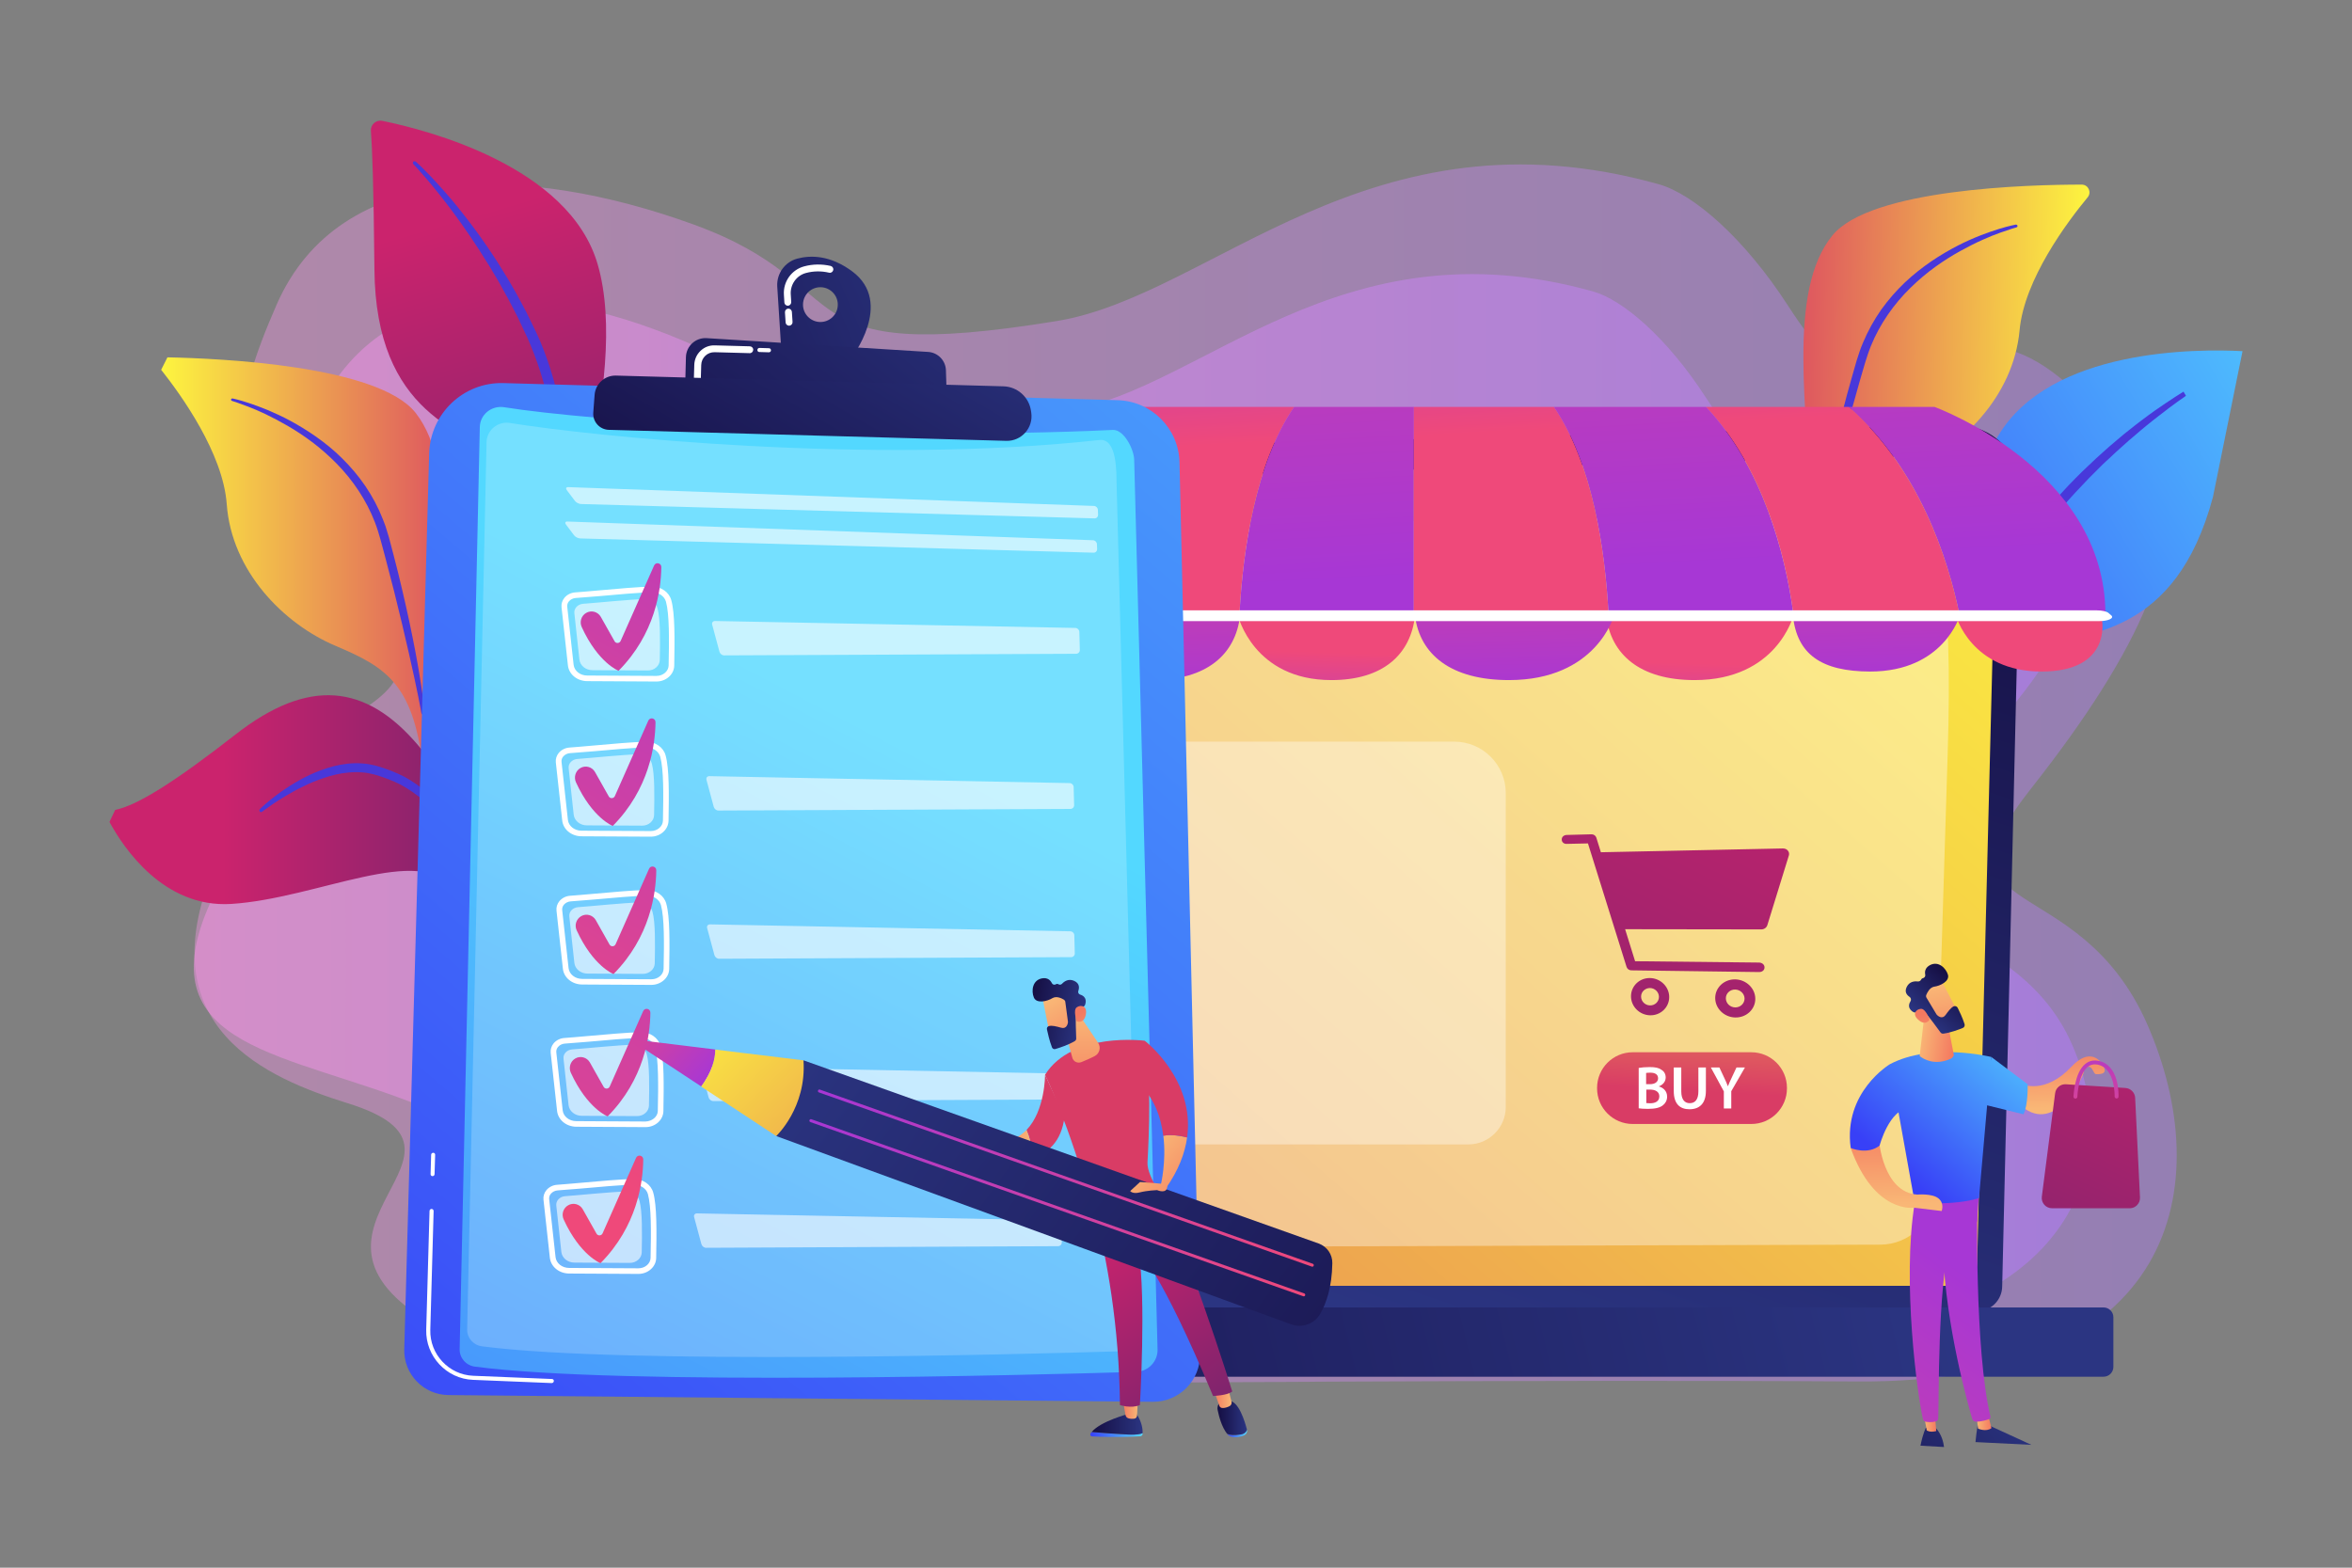
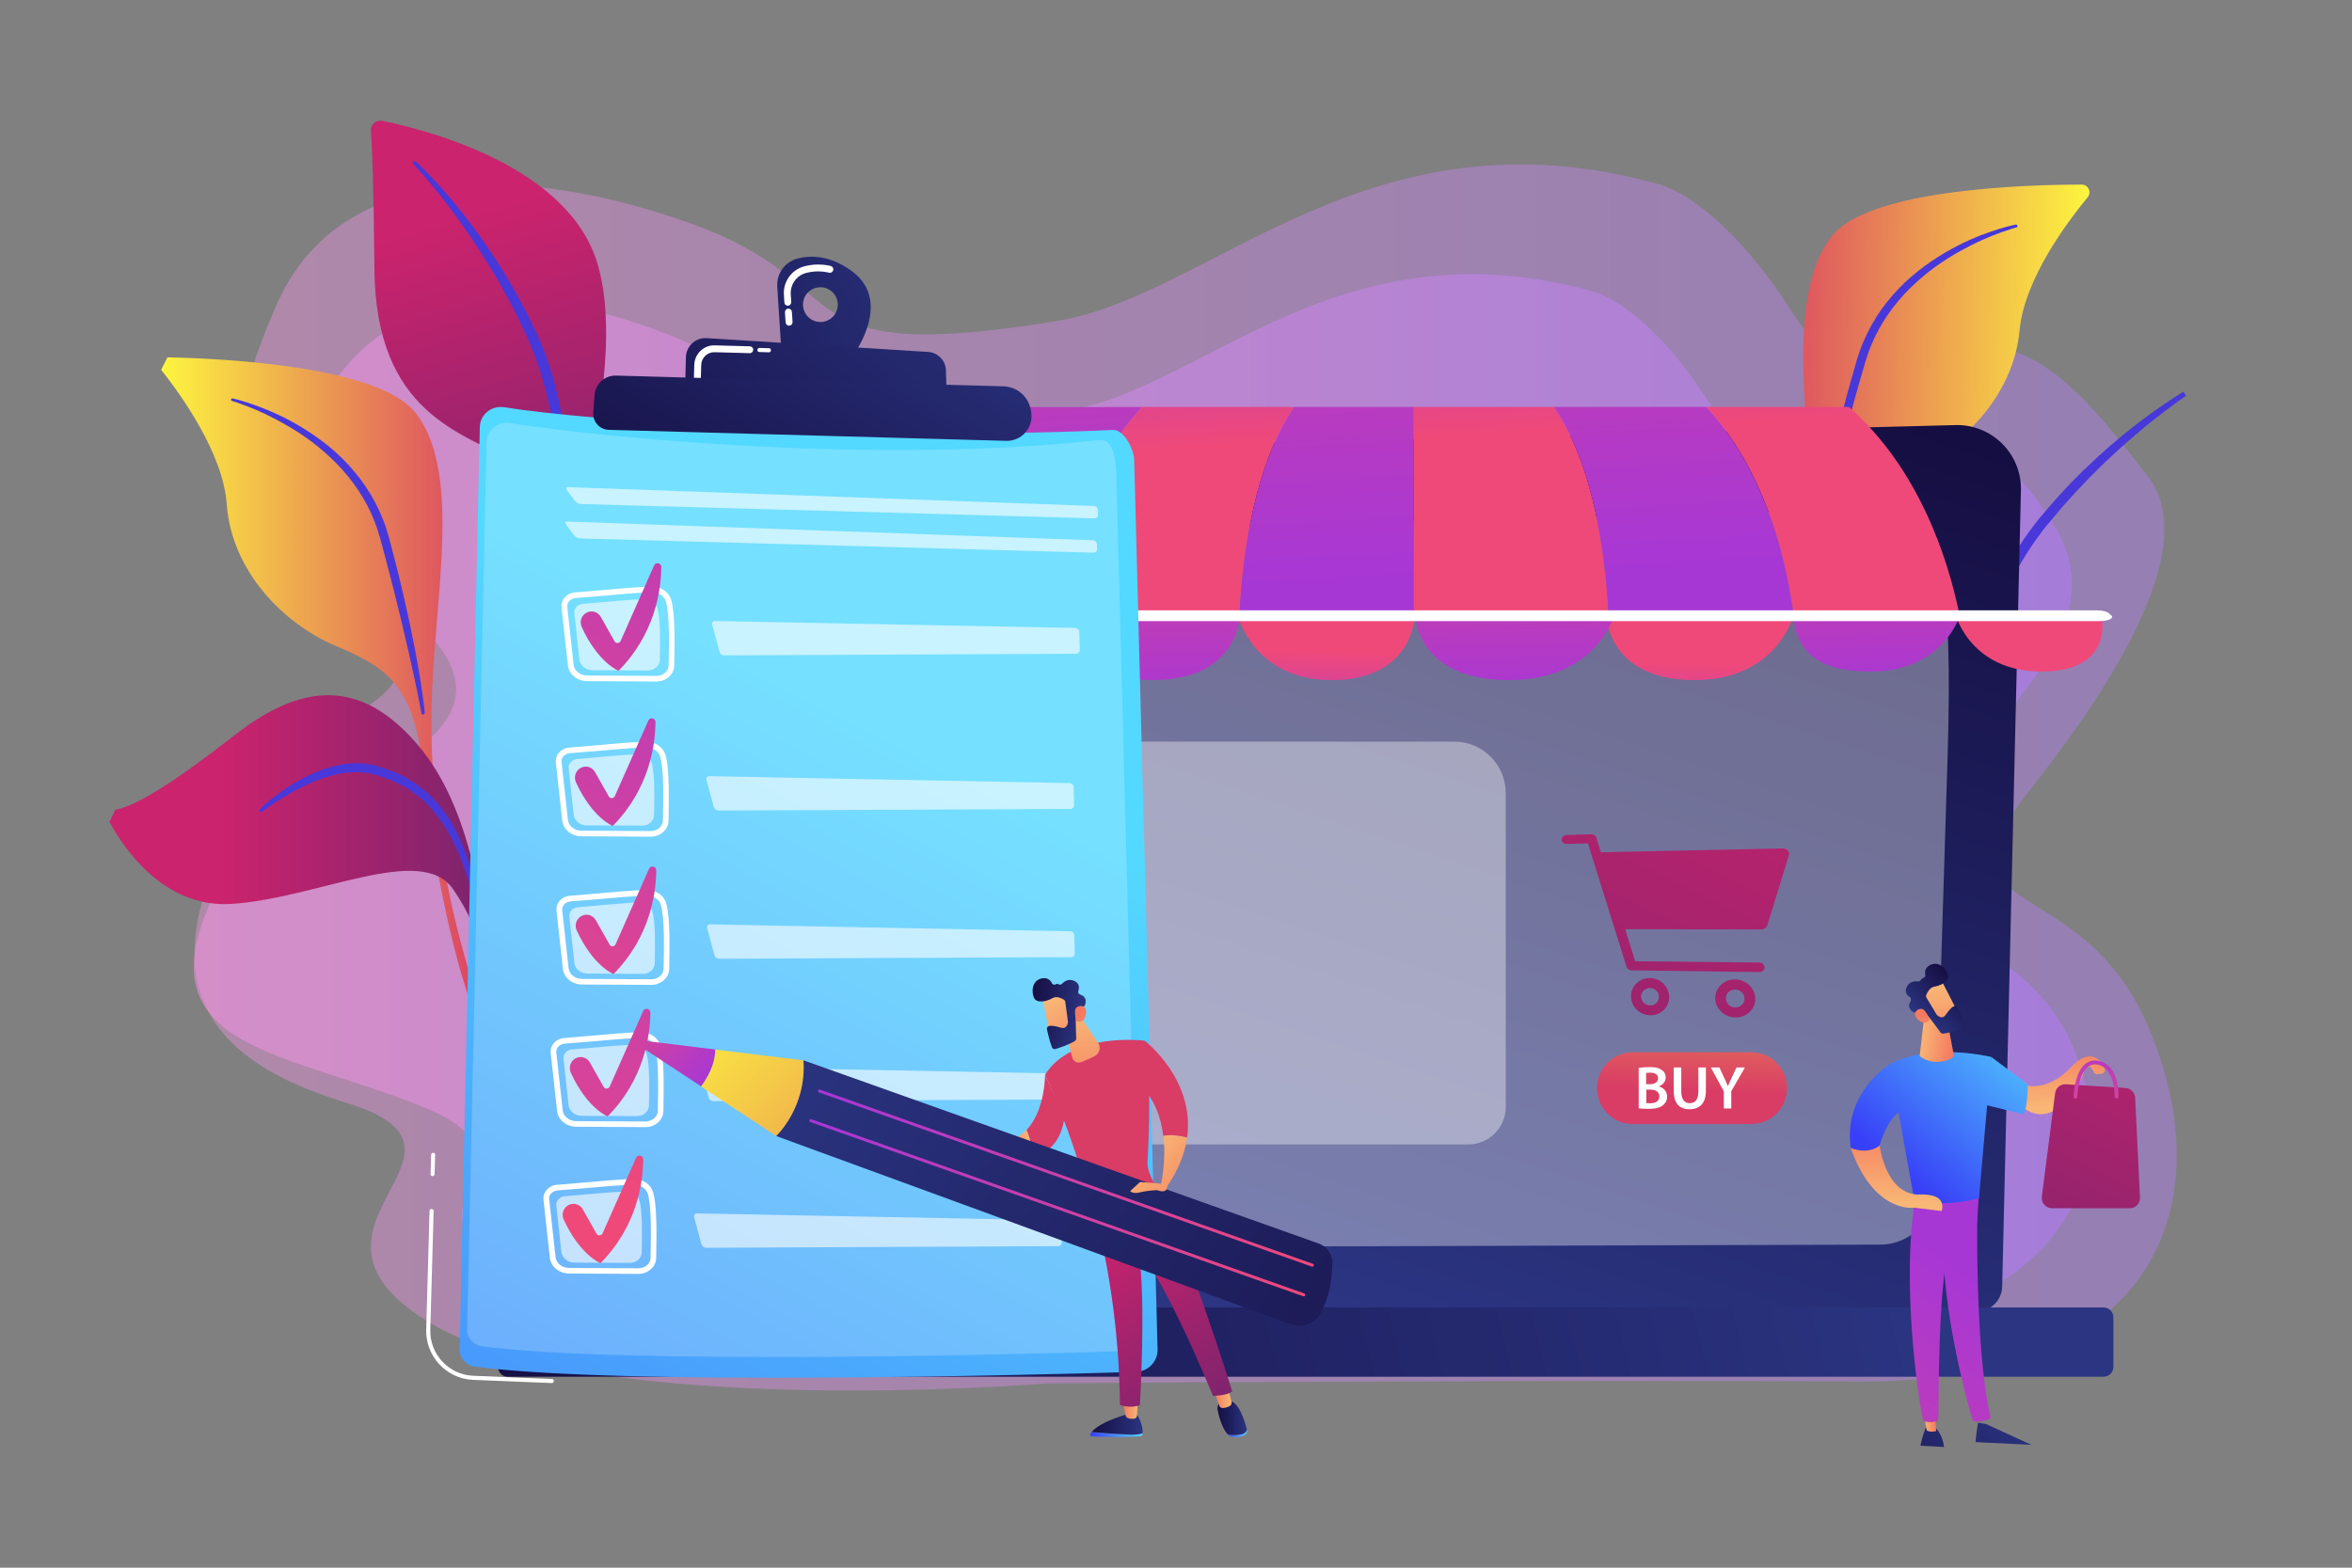
<svg xmlns="http://www.w3.org/2000/svg" x="0px" y="0px" viewBox="0 0 2475 1650" style="enable-background:new 0 0 2475 1650;" xml:space="preserve">
  <rect x="0" y="0" width="2475" height="1650" fill="#808080" stroke="none" />
  <style type="text/css"> .st0{opacity:0.4;fill:url(#SVGID_1_);} .st1{opacity:0.5;fill:url(#SVGID_00000111874051484891638680000013514160661542622884_);} .st2{fill:url(#SVGID_00000165198824326973261690000014955494653117130369_);} .st3{fill:#4838DA;} .st4{fill:url(#SVGID_00000075879891307260856990000018391998104690456492_);} .st5{fill:url(#SVGID_00000163071355752202491570000013896789039718808192_);} .st6{fill:url(#SVGID_00000091001339886171473330000017000310079330679730_);} .st7{fill:url(#SVGID_00000081623734678278984590000001076253927571887796_);} .st8{fill:url(#SVGID_00000183226931616490615250000012053235301324321936_);} .st9{fill:url(#SVGID_00000156551693802661658470000012211511399475365816_);} .st10{fill:#FFFFFF;} .st11{opacity:0.37;fill:#FFFFFF;} .st12{fill:url(#SVGID_00000087396711669975936970000001972980036766382503_);} .st13{fill:url(#SVGID_00000003822508593160535190000014448494142372309896_);} .st14{fill:url(#SVGID_00000160191365829511912750000013845467804133735602_);} .st15{fill:url(#SVGID_00000144316154225345624680000006765651203212318363_);} .st16{fill:url(#SVGID_00000057831934520664423730000006832883875244028035_);} .st17{fill:url(#SVGID_00000177470628338583280120000015844917969999446424_);} .st18{fill:url(#SVGID_00000053544578175156923510000017589065268029784510_);} .st19{fill:url(#SVGID_00000054267484278691670310000009020265091143105471_);} .st20{fill:url(#SVGID_00000031168634162465946490000007811450240476703386_);} .st21{fill:url(#SVGID_00000181797389201038270940000015002979820275931059_);} .st22{fill:url(#SVGID_00000047754393314488302740000016541778157490033302_);} .st23{fill:url(#SVGID_00000181809072242602872100000001298448319604358020_);} .st24{fill:url(#SVGID_00000088822321918110701480000007365566060136761263_);} .st25{fill:url(#SVGID_00000170256996011442339180000013507690777914790833_);} .st26{fill:url(#SVGID_00000137838959638042669280000001588970517518405011_);} .st27{fill:url(#SVGID_00000053538940735866407250000000397101811074569365_);} .st28{fill:url(#SVGID_00000153680335573313196960000012810870072615176098_);} .st29{fill:url(#SVGID_00000030480749062824163780000000626520340273042571_);} .st30{fill:url(#SVGID_00000173162891166557493690000008546892891864628655_);} .st31{opacity:0.2;fill:#FFFFFF;} .st32{opacity:0.6;} .st33{opacity:0.6;fill:#FFFFFF;} .st34{fill:url(#SVGID_00000056396005954862431580000001220991205626537654_);} .st35{fill:url(#SVGID_00000124130241486320796030000012498413456349845641_);} .st36{fill:url(#SVGID_00000026136443013964822400000017085599636369734797_);} .st37{fill:url(#SVGID_00000020356574704983497810000015881246175332312998_);} .st38{fill:url(#SVGID_00000167384276673281953210000010148816109771599234_);} .st39{fill:url(#SVGID_00000023977434506476029910000017426489922570351765_);} .st40{fill:url(#SVGID_00000085218690472881360510000004868739901941442465_);} .st41{fill:url(#SVGID_00000126293668723499899400000008881856559234154152_);} .st42{fill:url(#SVGID_00000011733088820951360930000002649244920742333591_);} .st43{fill:url(#SVGID_00000002358393585432145930000006612522386996925581_);} .st44{fill:url(#SVGID_00000137846961418790395880000012620484902548728709_);} .st45{fill:url(#SVGID_00000165206994905580991940000016505133599216437126_);} .st46{fill:url(#SVGID_00000069371809707351867330000006392639058642159792_);} .st47{fill:url(#SVGID_00000140707436830897001330000011933201435568091278_);} .st48{fill:url(#SVGID_00000068658365206687844760000003623240787690420101_);} .st49{fill:url(#SVGID_00000111168647690995776550000014181522613780442017_);} .st50{fill:url(#SVGID_00000172409829816602059350000006167849512301905036_);} .st51{fill:url(#SVGID_00000136413448553015971660000005692608609020214422_);} .st52{fill:url(#SVGID_00000111154987626523564400000015179779157592201360_);} .st53{fill:url(#SVGID_00000176756127969903631600000005401003079358773917_);} .st54{fill:url(#SVGID_00000031186140806987279740000004375869976840598400_);} .st55{fill:url(#SVGID_00000020376737655922506260000002929769411710208935_);} .st56{fill:url(#SVGID_00000154425540765285302810000006252574350092601499_);} .st57{fill:url(#SVGID_00000099649960432218603070000007565637779451697341_);} .st58{fill:url(#SVGID_00000169544529774415479290000015950593826502833062_);} .st59{fill:url(#SVGID_00000010313131326735496940000002470968283469002428_);} .st60{fill:url(#SVGID_00000022552360354659172020000016435067601788093583_);} .st61{fill:url(#SVGID_00000049214279607034871200000001179044102076778930_);} .st62{fill:url(#SVGID_00000000209757671562298110000009011529036128544445_);} .st63{fill:url(#SVGID_00000050656466484664934390000006913934301386955453_);} .st64{fill:url(#SVGID_00000099660953493967206260000010085026512456246432_);} .st65{fill:url(#SVGID_00000168817981291392473010000011586892904633512325_);} .st66{fill:url(#SVGID_00000182489911029133907170000009986219514271256205_);} .st67{fill:url(#SVGID_00000075163947910402191390000010714122139693141401_);} .st68{fill:url(#SVGID_00000053505092008337484850000001321018393501085059_);} .st69{fill:url(#SVGID_00000152264288569503777310000009367316145005136270_);} .st70{fill:url(#SVGID_00000031185095952132351000000015770583742324972932_);} .st71{fill:url(#SVGID_00000080901349547631778220000007713904353639103898_);} .st72{fill:url(#SVGID_00000138532912932999056560000007245695898763776920_);} .st73{fill:url(#SVGID_00000080929614971522337790000012099980541111405447_);} .st74{fill:url(#SVGID_00000141425861373029548380000002169647397476999569_);} .st75{fill:url(#SVGID_00000150094810064458070550000000614590919739790270_);} .st76{fill:url(#SVGID_00000006666109693885180800000002621320424235669950_);} .st77{fill:url(#SVGID_00000033357198077517713240000013195260893388741803_);} .st78{fill:url(#SVGID_00000158715247136751462300000014018035646370581423_);} .st79{fill:url(#SVGID_00000138552130271450763390000000660970087197009341_);} .st80{fill:url(#SVGID_00000139985694058918643540000001262280751204218809_);} .st81{fill:url(#SVGID_00000003095482179140960610000017441794823038901377_);} .st82{fill:url(#SVGID_00000103979550174155117510000014142226327658613942_);} .st83{fill:url(#SVGID_00000150804960234205601610000009408280009860301465_);} .st84{fill:url(#SVGID_00000147204219700647171960000003557259194398643072_);} .st85{fill:url(#SVGID_00000021120083585025966010000015687328780168661165_);} .st86{fill:url(#SVGID_00000096779841355557330470000014112824172844295584_);} </style>
  <g id="Background"> </g>
  <g id="Illustration">
    <g>
      <linearGradient id="SVGID_1_" gradientUnits="userSpaceOnUse" x1="-1516.647" y1="818.306" x2="569.307" y2="818.306" gradientTransform="matrix(-1 0 0 1 774 0)">
        <stop offset="0" style="stop-color:#B37CFF" />
        <stop offset="1" style="stop-color:#F895E7" />
      </linearGradient>
      <path class="st0" d="M225.1,913.9c70.4-168.4,99.4-126.7,163.7-171.8c64.3-45,23.4-75.7-68.5-155.8 c-91.9-80.2-75.6-159.5-29.2-265.7c66.7-152.4,261.4-148.8,439.1-84.2C908,301,818.6,385.8,1112,337.9 c163.6-26.7,328.6-229.3,633.5-144c35.8,10,89.4,55.6,136.3,128.2c57.8,89.4,92.1,97.2,173.8,53.2c81.7-44,161.7,72.1,204.1,125.3 c50,62.6-9.2,185.9-122,328.8c-112.8,142.9,49,82.1,122,249c73,166.8,33.5,377.8-305.1,375.6c-339-2.2-851.6,2-851.6,2 s-475.3,39.4-648.4-62.5c-173.1-101.9,77.2-180.7-88.6-232.3C282.1,1135,154.7,1082.3,225.1,913.9z" />
      <linearGradient id="SVGID_00000114765861788987219270000008830375084404179898_" gradientUnits="userSpaceOnUse" x1="-1425.922" y1="851.76" x2="570.042" y2="851.76" gradientTransform="matrix(-1 0 0 1 774 0)">
        <stop offset="0" style="stop-color:#B37CFF" />
        <stop offset="1" style="stop-color:#F895E7" />
      </linearGradient>
      <path style="opacity:0.5;fill:url(#SVGID_00000114765861788987219270000008830375084404179898_);" d="M218.3,957 c61.4-147,148.4-116.6,204.5-155.9c56.1-39.3,89.9-82,9.6-151.9c-80.2-70-141.6-117.1-101.1-209.8 c58.2-133,199.4-150.1,354.5-93.8c155.1,56.4,181.5,128.5,437.5,86.7c142.8-23.3,286.8-200.1,552.9-125.6 c31.3,8.7,78,48.5,119,111.9c50.4,78,80.4,84.8,151.7,46.4c71.3-38.4,155.1-12.6,215.7,89.7c60.6,102.3-45.6,181.9-144,306.6 c-98.5,124.7,98.1,92.4,161.8,238c63.7,145.6-26.1,309-321.6,307c-295.9-1.9-743.2,1.8-743.2,1.8s-414.8,34.4-565.9-54.5 s34.7-132.2-105.8-189.1S156.9,1104,218.3,957z" />
      <g>
        <linearGradient id="SVGID_00000133524012926056503800000010736284489201309861_" gradientUnits="userSpaceOnUse" x1="490.422" y1="228.282" x2="670.421" y2="848.28">
          <stop offset="0" style="stop-color:#CB236D" />
          <stop offset="1" style="stop-color:#4C246D" />
        </linearGradient>
        <path style="fill:url(#SVGID_00000133524012926056503800000010736284489201309861_);" d="M581.3,620c0,0,4.1-106.3-44.5-135.5 c-48.6-29.2-141.5-48.3-142.8-201.1c-0.8-89.4-2.4-128.6-3.7-145.6c-0.5-6.7,5.5-11.9,12-10.6c46.3,9.4,196.5,47.5,226.6,150.9 C664.7,400.5,581.3,620,581.3,620z" />
        <path class="st3" d="M437.6,170.2c0,0,1.3,1.2,3.8,3.5c2.4,2.3,6,5.8,10.3,10.3c4.3,4.5,9.5,10.1,15.3,16.7 c2.9,3.3,6,6.8,9.1,10.5c1.6,1.9,3.2,3.8,4.8,5.8c1.6,2,3.3,4.1,4.9,6.2c1.7,2.1,3.4,4.3,5.1,6.5c1.7,2.2,3.4,4.5,5.2,6.8 c1.7,2.3,3.5,4.7,5.3,7.1c1.7,2.4,3.5,4.9,5.3,7.4c1.8,2.5,3.6,5.1,5.4,7.7c1.8,2.6,3.6,5.3,5.4,8c1.8,2.7,3.6,5.4,5.4,8.2 c1.8,2.8,3.5,5.6,5.3,8.5c1.8,2.9,3.6,5.7,5.4,8.7c1.7,3,3.5,5.9,5.2,8.9c1.7,3,3.5,6,5.2,9.1c1.7,3.1,3.3,6.2,5,9.3 c1.7,3.1,3.3,6.3,5,9.4c1.6,3.2,3.1,6.4,4.7,9.6c1.6,3.2,3.2,6.4,4.7,9.7l0.6,1.2l0.3,0.7l0.3,0.6l1.1,2.4l2.2,4.9 c5.7,13.4,10.5,27.1,14.4,40.8c3.9,13.7,6.9,27.4,9.1,40.8c2.3,13.4,3.7,26.4,4.6,38.8c0.9,12.4,1.2,24.1,1.1,34.9 c0,10.8-0.6,20.7-1.2,29.5c-0.7,8.8-1.5,16.4-2.3,22.6c-0.8,6.3-1.6,11.2-2.2,14.5c-0.3,1.7-0.6,3-0.7,3.8 c-0.2,0.9-0.3,1.3-0.3,1.3c-0.4,1.8-2.2,3-4,2.6c-1.8-0.4-2.9-2.1-2.7-3.8l0-0.1c0,0,0.1-0.4,0.2-1.2c0.1-0.8,0.3-2.1,0.5-3.7 c0.4-3.3,0.9-8.1,1.5-14.3c0.6-6.2,1.1-13.7,1.4-22.3c0.3-8.6,0.4-18.3,0.3-28.9c-0.2-10.6-0.8-22.1-1.8-34.2 c-1.1-12.1-2.7-24.8-5-37.8c-2.3-13-5.3-26.3-9.1-39.6c-3.8-13.3-8.4-26.6-13.9-39.5l-2.1-4.9l-1.1-2.5l-0.3-0.6l-0.2-0.5 l-0.6-1.2c-1.5-3.2-3-6.4-4.5-9.6c-1.5-3.2-3-6.4-4.5-9.5c-1.6-3.1-3.2-6.2-4.8-9.3c-1.6-3.1-3.2-6.2-4.8-9.2c-1.7-3-3.3-6-5-9 c-1.7-3-3.3-6-4.9-8.9c-1.7-2.9-3.4-5.8-5.1-8.6c-1.7-2.9-3.4-5.7-5.1-8.5c-1.7-2.8-3.5-5.5-5.2-8.2c-1.7-2.7-3.4-5.4-5-8 c-1.7-2.6-3.4-5.2-5.1-7.7c-1.7-2.5-3.4-5-5-7.5c-1.7-2.4-3.4-4.8-5-7.2c-1.6-2.4-3.3-4.7-4.8-6.9c-1.6-2.2-3.2-4.4-4.8-6.6 c-1.6-2.1-3.1-4.2-4.6-6.3c-1.6-2-3.1-4-4.5-5.9c-2.9-3.9-5.8-7.5-8.5-10.9c-5.4-6.8-10.2-12.6-14.3-17.3 c-4.1-4.7-7.3-8.4-9.5-10.8c-2.2-2.4-3.5-3.7-3.5-3.7c-0.7-0.8-0.7-2,0-2.7C435.7,169.6,436.9,169.5,437.6,170.2L437.6,170.2z" />
      </g>
      <linearGradient id="SVGID_00000101075896957498300590000017127392304649577611_" gradientUnits="userSpaceOnUse" x1="2669.736" y1="254.422" x2="2128.688" y2="807.362" gradientTransform="matrix(0.968 0.251 -0.251 0.968 4.031 -561.822)">
        <stop offset="0" style="stop-color:#53D8FF" />
        <stop offset="1" style="stop-color:#3840F7" />
      </linearGradient>
-       <path style="fill:url(#SVGID_00000101075896957498300590000017127392304649577611_);" d="M2359.8,369.6 c-47.1-2.5-202.1-3.3-257.2,89.2c-65.3,109.6-39.6,343-39.6,343s22.7-103.9,77.1-120c54.3-16,149.1-11.3,188.6-158.8L2359.8,369.6 z" />
      <path class="st3" d="M2297.7,412.2c-5.3,3.3-11.8,7.4-19,12.3c-3.6,2.4-7.5,5.1-11.5,7.9c-2,1.4-4,2.9-6.1,4.4 c-2.1,1.5-4.2,3.1-6.3,4.7c-2.2,1.6-4.3,3.3-6.6,5c-2.2,1.7-4.4,3.5-6.7,5.3c-2.3,1.8-4.6,3.7-6.9,5.5c-2.3,1.9-4.6,3.9-7,5.9 c-2.4,2-4.8,4-7.2,6.1c-2.4,2.1-4.8,4.2-7.2,6.4c-2.4,2.2-4.9,4.3-7.3,6.6c-2.4,2.3-4.8,4.6-7.3,6.9c-2.4,2.3-4.9,4.6-7.4,7 c-2.4,2.4-4.8,4.9-7.3,7.3c-2.4,2.5-4.9,4.9-7.3,7.5c-2.4,2.6-4.8,5.2-7.2,7.8c-2.4,2.6-4.8,5.2-7.2,7.9c-2.3,2.7-4.7,5.4-7,8.1 c-2.3,2.7-4.7,5.5-7,8.2l-0.9,1l-0.5,0.6l-0.4,0.5l-1.7,2.1l-3.3,4.2c-8.9,11.5-17,23.6-24.2,35.9c-7.2,12.3-13.5,24.8-19.1,37.2 c-5.6,12.4-10.2,24.6-14.2,36.4c-4,11.7-7.2,23-9.9,33.5c-2.7,10.5-4.7,20.2-6.2,28.8c-1.6,8.6-2.7,16.2-3.5,22.5 c-0.8,6.3-1.2,11.2-1.5,14.6c-0.1,1.7-0.2,3-0.3,3.9c0,0.9-0.1,1.4-0.1,1.4c-0.1,1.9,1.3,3.5,3.2,3.5c1.8,0.1,3.3-1.3,3.5-3l0-0.1 c0,0,0-0.4,0.1-1.2c0.1-0.8,0.2-2.1,0.4-3.7c0.4-3.3,1.1-8.1,2.1-14.2c1-6.1,2.4-13.5,4.2-21.9c1.8-8.4,4.2-17.9,7-28.1 c2.8-10.2,6.3-21.2,10.4-32.6c4.1-11.4,8.9-23.3,14.3-35.3c5.5-12,11.8-24.1,18.8-36.1c7-11.9,14.8-23.6,23.3-34.7l3.3-4.2 l1.7-2.1l0.4-0.5l0.4-0.4l0.9-1c2.3-2.7,4.5-5.4,6.8-8.1c2.3-2.7,4.5-5.4,6.8-8.1c2.3-2.6,4.7-5.2,7-7.8c2.3-2.6,4.6-5.2,7-7.7 c2.4-2.5,4.8-5,7.1-7.5c2.4-2.5,4.7-4.9,7-7.4c2.4-2.4,4.8-4.7,7.1-7.1c2.4-2.3,4.7-4.7,7-7c2.3-2.3,4.7-4.4,7.1-6.6 c2.3-2.2,4.6-4.4,6.9-6.5c2.3-2.1,4.6-4.2,6.9-6.2c2.3-2,4.5-4,6.7-6c2.3-1.9,4.5-3.8,6.7-5.7c2.2-1.9,4.3-3.7,6.4-5.5 c2.1-1.8,4.2-3.5,6.3-5.2c2.1-1.7,4.1-3.3,6.1-4.9c2-1.6,4-3.1,5.9-4.6c3.8-3,7.5-5.8,10.9-8.4c6.9-5.2,13.1-9.6,18.2-13.1 L2297.7,412.2z" />
      <linearGradient id="SVGID_00000116218959020682256730000013015311942431042236_" gradientUnits="userSpaceOnUse" x1="169.614" y1="735.064" x2="516.913" y2="735.064">
        <stop offset="0" style="stop-color:#FDF53F" />
        <stop offset="1" style="stop-color:#D93C65" />
      </linearGradient>
      <path style="fill:url(#SVGID_00000116218959020682256730000013015311942431042236_);" d="M169.6,389.2c21,26.5,65.1,87.8,69,141.4 c5.1,70.6,59.9,126,114.4,149.1c54.5,23.1,83.9,40.7,93.1,137.2c9.2,96.6,43.7,256.7,70.1,277c9.3,7.1-70.9-150.3-61.4-370 c4.5-103.5,29.8-229.2-17.4-289.3c-39.3-50-206.3-57.4-261.2-58.5L169.6,389.2z" />
      <path class="st3" d="M244.9,419.4c0,0,1.6,0.3,4.6,1.1c3,0.8,7.3,2,12.7,3.8c5.4,1.8,12,4.2,19.3,7.2c7.3,3.1,15.6,6.8,24.2,11.5 c8.6,4.7,17.8,10.2,27,16.7c9.2,6.5,18.6,14,27.4,22.8c8.8,8.7,17.2,18.5,24.5,29.3c7.3,10.8,13.6,22.6,18.4,35l1.8,4.7 c0.6,1.5,1.2,3.1,1.6,4.7c1,3.2,2,6.3,2.9,9.5c1.7,6.2,3.3,12.5,4.9,18.6c1.6,6.2,3.2,12.3,4.7,18.4c1.5,6.1,2.9,12.1,4.3,18 c2.8,11.9,5.4,23.3,7.7,34.3c2.3,10.9,4.4,21.3,6.2,30.8c0.9,4.8,1.7,9.4,2.5,13.7c0.7,4.4,1.4,8.5,2.1,12.4 c1.3,7.8,2.3,14.6,3.1,20.3c0.8,5.6,1.4,10.1,1.7,13.1c0.4,3,0.5,4.7,0.5,4.7c0.1,1-0.6,1.9-1.6,2c-1,0.1-1.8-0.5-2-1.5l0,0 c0,0-0.3-1.6-0.8-4.6c-0.6-3-1.4-7.3-2.5-12.9c-2.2-11.1-5.6-26.9-9.9-45.8c-2.2-9.5-4.6-19.7-7.1-30.5c-2.7-10.8-5.4-22.2-8.3-34 c-3-11.7-6.2-23.9-9.4-36.2c-1.7-6.2-3.3-12.4-5-18.6c-0.9-3-1.8-6-2.7-9.1c-0.4-1.5-0.9-3-1.5-4.5l-1.6-4.4 c-9-23.6-23.6-44.9-40.3-61.9c-8.3-8.5-17.1-16.1-25.8-22.7c-8.8-6.6-17.5-12.3-25.8-17.1c-8.3-4.8-16.1-8.9-23.2-12.3 c-7.1-3.4-13.4-6-18.6-8c-5.3-2-9.4-3.5-12.3-4.5c-2.9-0.9-4.4-1.4-4.4-1.4c-0.8-0.2-1.2-1-1-1.8 C243.3,419.7,244.1,419.3,244.9,419.4L244.9,419.4z" />
      <g>
        <linearGradient id="SVGID_00000036218129477099096780000010489175260594029202_" gradientUnits="userSpaceOnUse" x1="-64.803" y1="620.436" x2="284.248" y2="620.436" gradientTransform="matrix(-1 -1.980000e-02 -1.980000e-02 1 2139.317 -68.086)">
          <stop offset="0" style="stop-color:#FDF53F" />
          <stop offset="1" style="stop-color:#D93C65" />
        </linearGradient>
        <path style="fill:url(#SVGID_00000036218129477099096780000010489175260594029202_);" d="M1836.5,905.3 c-9.4,7,73.9-148.9,68.7-368.7c-2.4-103.6-25.3-229.8,23.1-288.9c40.3-49.2,207.4-53.4,262.3-53.4c6.9,0,10.6,8,6.3,13.3 c-21.6,26.1-66.8,86.5-71.7,140c-6.5,70.5-62.4,124.8-117.4,146.8c-55,22-84.7,39-95.8,135.4 C1900.9,726.2,1863.2,885.5,1836.5,905.3z" />
        <path class="st3" d="M2121.1,236.4c0,0-1.6,0.3-4.6,1c-3,0.7-7.3,1.8-12.8,3.5c-5.5,1.7-12,3.9-19.5,6.8 c-7.4,2.9-15.7,6.5-24.4,11c-8.7,4.5-18,9.9-27.3,16.2c-9.3,6.4-18.8,13.7-27.8,22.2c-9,8.5-17.5,18.2-25.1,28.8 c-7.5,10.7-14,22.4-19.1,34.6l-1.9,4.6c-0.6,1.5-1.2,3.1-1.7,4.7c-1,3.2-2.1,6.3-3.1,9.5c-1.8,6.2-3.6,12.4-5.3,18.5 c-1.7,6.2-3.4,12.3-5.1,18.3c-1.6,6.1-3.2,12.1-4.7,17.9c-3,11.8-5.9,23.2-8.4,34.1c-2.5,10.9-4.8,21.2-6.8,30.7 c-1,4.8-1.9,9.3-2.8,13.7c-0.8,4.4-1.6,8.5-2.3,12.4c-1.4,7.8-2.6,14.6-3.5,20.2c-1,5.6-1.6,10-2,13.1c-0.4,3-0.6,4.6-0.6,4.6 c-0.1,1,0.6,1.9,1.6,2.1c1,0.1,1.8-0.5,2-1.4l0,0c0,0,0.3-1.6,0.9-4.5c0.6-3,1.6-7.3,2.8-12.8c2.4-11.1,6.2-26.8,10.8-45.6 c2.4-9.4,5-19.6,7.7-30.4c2.9-10.7,5.9-22.1,9-33.8c3.3-11.7,6.6-23.7,10.1-36c1.8-6.1,3.6-12.3,5.4-18.5c0.9-3,2-6,2.9-9 c0.5-1.5,1-3,1.6-4.5l1.7-4.4c9.5-23.4,24.5-44.4,41.5-61c8.5-8.3,17.4-15.8,26.3-22.2c8.9-6.4,17.7-11.9,26.2-16.6 c8.4-4.6,16.3-8.6,23.5-11.8c7.1-3.2,13.5-5.7,18.8-7.6c5.3-1.9,9.5-3.3,12.4-4.2c2.9-0.9,4.4-1.3,4.4-1.3c0.8-0.2,1.3-1,1.1-1.8 C2122.6,236.7,2121.8,236.3,2121.1,236.4L2121.1,236.4z" />
      </g>
      <linearGradient id="SVGID_00000181083526789551764490000016857942645898123400_" gradientUnits="userSpaceOnUse" x1="234.898" y1="944.886" x2="673.001" y2="944.886">
        <stop offset="0" style="stop-color:#CB236D" />
        <stop offset="1" style="stop-color:#4C246D" />
      </linearGradient>
      <path style="fill:url(#SVGID_00000181083526789551764490000016857942645898123400_);" d="M115.2,865.1 c14.9,27.5,57.2,90.7,128.1,86.3c90.5-5.7,200.2-64.5,233.6-15.4c33.4,49.1,29.1,76.5,30.2,99.8c1,23.3,3.3,100,45.6,122.3 c6.4,3.4-36-69.5-39.2-133.8c-3.3-64.2-17.7-173.9-73.1-239.4c-55.4-65.6-116-71.6-192.5-11.9c-63.7,49.7-103.4,74.8-126.7,79.4 L115.2,865.1z" />
      <path class="st3" d="M273.5,851.6c0,0,0.9-0.9,2.7-2.6c1.8-1.6,4.4-4,7.9-6.8c7-5.7,17.3-13.4,30.9-21c6.8-3.8,14.4-7.5,22.9-10.6 c8.5-3.1,17.7-5.7,27.7-6.8c2.5-0.3,5-0.4,7.6-0.5c2.6,0,5.1-0.1,7.7,0.2c1.3,0.1,2.6,0.2,3.9,0.3l3.9,0.6 c1.3,0.2,2.6,0.5,3.9,0.8c1.3,0.3,2.5,0.5,4,1c9.4,2.7,19.8,6.6,29.1,11.4c9.3,5.1,17.9,11.3,25.6,18.3c1.8,1.9,3.6,3.7,5.4,5.5 c0.9,0.9,1.8,1.8,2.7,2.8l2.4,2.9c1.6,2,3.3,3.9,4.8,5.9c1.4,2.1,2.8,4.1,4.2,6.1c0.7,1,1.4,2,2.1,3c0.6,1.1,1.2,2.1,1.8,3.1 c1.2,2.1,2.4,4.1,3.6,6.2c2.2,4.1,4.1,8.3,6.1,12.3c1.7,4.1,3.3,8.1,4.9,12c1.4,3.9,2.7,7.8,3.9,11.4c0.6,1.8,1.2,3.6,1.7,5.4 c0.5,1.8,1,3.5,1.4,5.2c0.9,3.4,1.9,6.6,2.5,9.7c0.7,3.1,1.3,5.9,1.9,8.6c0.6,2.6,1.1,5.1,1.5,7.3c1.5,8.8,2.4,13.9,2.4,13.9 c0.2,0.9-0.5,1.8-1.4,1.9c-0.9,0.1-1.7-0.4-1.9-1.2l0-0.1c0,0-1.2-4.9-3.4-13.5c-1-4.3-2.7-9.4-4.3-15.4c-0.8-3-1.9-6.1-3-9.3 c-1.1-3.3-2.1-6.8-3.6-10.2c-1.4-3.5-2.7-7.2-4.3-11c-1.7-3.7-3.4-7.5-5.2-11.4c-2.1-3.8-4-7.7-6.2-11.6c-1.2-1.9-2.4-3.8-3.6-5.8 c-0.6-1-1.2-1.9-1.8-2.9c-0.7-0.9-1.4-1.9-2-2.8c-1.4-1.9-2.7-3.8-4.1-5.7c-1.4-1.9-3-3.6-4.6-5.4L453,850 c-0.8-0.9-1.7-1.7-2.5-2.5c-1.7-1.7-3.4-3.4-5.1-5.1c-7.3-6.4-15.3-11.9-23.9-16.6c-8.9-4.4-17.6-7.8-27.5-10.6 c-4.3-1.1-9-2.1-13.6-2.3c-2.3-0.3-4.6-0.1-6.9-0.2c-2.3,0.1-4.6,0.1-6.8,0.4c-9,0.8-17.7,2.9-25.8,5.7 c-8.1,2.6-15.5,5.8-22.3,9.2c-6.8,3.2-12.8,6.7-18.1,9.8c-5.3,3.1-9.8,6.1-13.4,8.5c-3.7,2.5-6.5,4.5-8.4,5.9 c-1.9,1.4-2.9,2.2-2.9,2.2l-0.1,0c-0.8,0.6-1.9,0.4-2.4-0.3C272.8,853.2,272.9,852.2,273.5,851.6z" />
      <g>
        <g>
          <linearGradient id="SVGID_00000129884798264539109760000006037908756936223647_" gradientUnits="userSpaceOnUse" x1="1227.634" y1="1316.559" x2="1568.157" y2="294.986">
            <stop offset="0" style="stop-color:#2B3582" />
            <stop offset="1" style="stop-color:#150E42" />
          </linearGradient>
          <path style="fill:url(#SVGID_00000129884798264539109760000006037908756936223647_);" d="M2106.9,1353.6 c0,14.7-12,26.6-26.7,26.6H638.4c-14.7,0-26.7-12-26.7-26.6l-12-828.6c0-14.7,17.3-43.3,48.9-41.1l1409.1-36.5 c18.4-0.5,36.2,6.6,49.2,19.6c13,13,20.2,30.7,19.7,49.1L2106.9,1353.6z" />
          <linearGradient id="SVGID_00000038407452609278167270000006602455436491969952_" gradientUnits="userSpaceOnUse" x1="1986.996" y1="227.78" x2="108.673" y2="2373.144">
            <stop offset="0" style="stop-color:#FDF53F" />
            <stop offset="1" style="stop-color:#D93C65" />
          </linearGradient>
-           <path style="fill:url(#SVGID_00000038407452609278167270000006602455436491969952_);" d="M2080.6,1328.1 c0,13.9-11.4,25.2-25.2,25.2H673.2c-13.9,0-25.2-11.4-25.2-25.2l-11.3-752.2c1.3-45.3,41-61.5,65.1-60.6 c0,0,1101.3-29.5,1350.5-36.2c12.9-0.3,25.4,4.6,34.6,13.8s14.2,21.6,13.9,34.6L2080.6,1328.1z" />
          <g>
            <path class="st10" d="M662.9,968.9c-1,0-1.9-0.8-1.9-1.9l-0.9-61c0-1.1,0.8-1.9,1.9-1.9c0,0,0,0,0,0c1,0,1.9,0.8,1.9,1.9 l0.9,61C664.8,968,664,968.9,662.9,968.9C662.9,968.9,662.9,968.9,662.9,968.9z" />
            <path class="st10" d="M660.7,819.4c-1,0-1.9-0.8-1.9-1.9l-3.4-233.6c0.1-15.6,4.9-28,14.2-37c17.1-16.4,43.8-15.5,44.9-15.5 l431.3-11.6c1.1,0,1.9,0.8,2,1.9c0,1.1-0.8,1.9-1.9,2l-431.4,11.6c-1.2-0.1-26.4-0.8-42.3,14.4c-8.6,8.2-13,19.8-13.1,34.2 l3.4,233.6C662.6,818.6,661.8,819.4,660.7,819.4C660.7,819.4,660.7,819.4,660.7,819.4z" />
          </g>
          <path class="st11" d="M708.9,1286.3c1.4-62.2,0.9-612.7-2.7-660.2c-3.6-47.5,70.5-56.5,184.2-61.8 c113.7-5.4,1072.9-26.5,1097.6-28.5c55.5-4.5,67,78.5,61.5,258.6c-4.2,135.3-11.1,358.3-14.3,460.8 c-0.9,30.5-25.9,54.7-56.4,54.8c-230.8,0.6-1115.5,3.2-1174.4,4.9C736.5,1317,708.3,1311,708.9,1286.3z" />
        </g>
        <linearGradient id="SVGID_00000170278952530328666250000017081427484685384869_" gradientUnits="userSpaceOnUse" x1="2019.137" y1="1255.697" x2="504.766" y2="1624.057">
          <stop offset="0" style="stop-color:#2B3582" />
          <stop offset="1" style="stop-color:#150E42" />
        </linearGradient>
        <path style="fill:url(#SVGID_00000170278952530328666250000017081427484685384869_);" d="M2213.6,1449H534.3 c-5.6,0-10.3-4.6-10.3-10.3v-52.3c0-5.6,4.6-10.3,10.3-10.3h1679.3c5.6,0,10.3,4.6,10.3,10.3v52.3 C2223.9,1444.4,2219.2,1449,2213.6,1449z" />
        <path class="st11" d="M1545.2,1204.5H941c-6.6,0-12-5.4-12-12V792.6c0-6.6,5.4-12,12-12h589.5c29.7,0,54,24.3,54,54v330.6 C1584.5,1186.8,1566.8,1204.5,1545.2,1204.5z" />
      </g>
      <g>
        <g>
          <linearGradient id="SVGID_00000044171161966181744730000008735768049359361982_" gradientUnits="userSpaceOnUse" x1="1219.239" y1="4166.67" x2="1232.464" y2="3922.021" gradientTransform="matrix(1 0 0 -1 0 4392.76)">
            <stop offset="0" style="stop-color:#A737D5" />
            <stop offset="1" style="stop-color:#EF497A" />
          </linearGradient>
          <path style="fill:url(#SVGID_00000044171161966181744730000008735768049359361982_);" d="M1110.2,643.7 c8.7-62.8,32.4-152.5,91.6-215.4h160c-41.1,60-53.8,151.8-57.4,215.9L1110.2,643.7z" />
          <linearGradient id="SVGID_00000066490044404761048080000014550377623133169813_" gradientUnits="userSpaceOnUse" x1="1073.907" y1="3764.719" x2="1030.994" y2="4537.166" gradientTransform="matrix(1 0 0 -1 0 4392.76)">
            <stop offset="0" style="stop-color:#A737D5" />
            <stop offset="1" style="stop-color:#EF497A" />
          </linearGradient>
          <path style="fill:url(#SVGID_00000066490044404761048080000014550377623133169813_);" d="M935.8,643.3 c12.7-59.6,43.2-151.1,115.6-214.9h150.4c-59.2,62.9-82.9,152.6-91.6,215.4L935.8,643.3z" />
          <linearGradient id="SVGID_00000082365003468141134770000016916079587462106245_" gradientUnits="userSpaceOnUse" x1="1400.363" y1="3779.838" x2="1357.343" y2="4554.195" gradientTransform="matrix(1 0 0 -1 0 4392.76)">
            <stop offset="0" style="stop-color:#A737D5" />
            <stop offset="1" style="stop-color:#EF497A" />
          </linearGradient>
          <path style="fill:url(#SVGID_00000082365003468141134770000016916079587462106245_);" d="M1304.4,644.2 c3.6-64.1,16.3-155.9,57.4-215.9h126v216.4L1304.4,644.2z" />
          <linearGradient id="SVGID_00000080167217878435818090000015410427119079010699_" gradientUnits="userSpaceOnUse" x1="919.722" y1="4151.425" x2="932.882" y2="3907.971" gradientTransform="matrix(1 0 0 -1 0 4392.76)">
            <stop offset="0" style="stop-color:#A737D5" />
            <stop offset="1" style="stop-color:#EF497A" />
          </linearGradient>
          <path style="fill:url(#SVGID_00000080167217878435818090000015410427119079010699_);" d="M820,643c0,0-17.1-134.6,145.5-214.6 h85.8C979,492.1,948.5,583.7,935.8,643.3L820,643z" />
          <linearGradient id="SVGID_00000106848312686088799680000015756033585109779120_" gradientUnits="userSpaceOnUse" x1="1909.868" y1="4200.57" x2="1923.167" y2="3954.549" gradientTransform="matrix(1 0 0 -1 0 4392.76)">
            <stop offset="0" style="stop-color:#A737D5" />
            <stop offset="1" style="stop-color:#EF497A" />
          </linearGradient>
          <path style="fill:url(#SVGID_00000106848312686088799680000015756033585109779120_);" d="M1887.1,645.7 c-8.5-62.9-32-153.9-91.9-217.4h150.4c73.5,64.9,103.9,158.4,116.2,217.9L1887.1,645.7z" />
          <linearGradient id="SVGID_00000072978727716727499690000006481681750835355041_" gradientUnits="userSpaceOnUse" x1="2083.11" y1="3812.234" x2="2039.876" y2="4590.456" gradientTransform="matrix(1 0 0 -1 0 4392.76)">
            <stop offset="0" style="stop-color:#A737D5" />
            <stop offset="1" style="stop-color:#EF497A" />
          </linearGradient>
-           <path style="fill:url(#SVGID_00000072978727716727499690000006481681750835355041_);" d="M2061.8,646.2 c-12.3-59.5-42.7-153-116.2-217.9h90.1c0,0,179.8,65.5,179.8,218.3L2061.8,646.2z" />
          <linearGradient id="SVGID_00000109732055300899289060000005198499689049565071_" gradientUnits="userSpaceOnUse" x1="1566.639" y1="4183.94" x2="1579.911" y2="3938.419" gradientTransform="matrix(1 0 0 -1 0 4392.76)">
            <stop offset="0" style="stop-color:#A737D5" />
            <stop offset="1" style="stop-color:#EF497A" />
          </linearGradient>
          <path style="fill:url(#SVGID_00000109732055300899289060000005198499689049565071_);" d="M1487.8,644.7V428.3h147.4 c41.3,60.3,54,152.8,57.4,216.9L1487.8,644.7z" />
          <linearGradient id="SVGID_00000005979988675097342490000012139403793375829179_" gradientUnits="userSpaceOnUse" x1="1764.396" y1="3797.075" x2="1721.187" y2="4574.85" gradientTransform="matrix(1 0 0 -1 0 4392.76)">
            <stop offset="0" style="stop-color:#A737D5" />
            <stop offset="1" style="stop-color:#EF497A" />
          </linearGradient>
          <path style="fill:url(#SVGID_00000005979988675097342490000012139403793375829179_);" d="M1692.6,645.2 c-3.5-64.1-16.1-156.6-57.4-216.9h160c59.8,63.5,83.4,154.5,91.9,217.4L1692.6,645.2z" />
        </g>
        <g>
          <linearGradient id="SVGID_00000064323922794910106360000009653558527583963543_" gradientUnits="userSpaceOnUse" x1="875.022" y1="714.629" x2="866.956" y2="406.515" gradientTransform="matrix(1 0 0 1 0 40.606)">
            <stop offset="0" style="stop-color:#A737D5" />
            <stop offset="1" style="stop-color:#EF497A" />
          </linearGradient>
          <path style="fill:url(#SVGID_00000064323922794910106360000009653558527583963543_);" d="M810.5,652.6c0,0-8.6,54.2,51.4,54.2 c59.9,0,72.8-58.7,72.8-58.7L810.5,652.6z" />
          <linearGradient id="SVGID_00000060736582987257229770000003335283191737039773_" gradientUnits="userSpaceOnUse" x1="1018.416" y1="745.177" x2="1021.63" y2="634.312" gradientTransform="matrix(1 0 0 1 0 40.606)">
            <stop offset="0" style="stop-color:#A737D5" />
            <stop offset="1" style="stop-color:#EF497A" />
          </linearGradient>
          <path style="fill:url(#SVGID_00000060736582987257229770000003335283191737039773_);" d="M1110.2,648.1H934.7 c0,0,17,58.7,94.2,58.7C1080.2,706.7,1105.9,688.7,1110.2,648.1z" />
          <linearGradient id="SVGID_00000099657520010970849960000004952269807842787202_" gradientUnits="userSpaceOnUse" x1="1210.104" y1="705.199" x2="1202.07" y2="398.304" gradientTransform="matrix(1 0 0 1 0 40.606)">
            <stop offset="0" style="stop-color:#A737D5" />
            <stop offset="1" style="stop-color:#EF497A" />
          </linearGradient>
          <path style="fill:url(#SVGID_00000099657520010970849960000004952269807842787202_);" d="M1304.9,648.1h-194.8 c0,0,17.1,67.7,102.7,67.7C1269.9,715.8,1300.2,688.7,1304.9,648.1z" />
          <linearGradient id="SVGID_00000109751414831922917950000015128728959051802253_" gradientUnits="userSpaceOnUse" x1="1391.569" y1="756.589" x2="1394.783" y2="645.709" gradientTransform="matrix(1 0 0 1 0 40.606)">
            <stop offset="0" style="stop-color:#A737D5" />
            <stop offset="1" style="stop-color:#EF497A" />
          </linearGradient>
          <path style="fill:url(#SVGID_00000109751414831922917950000015128728959051802253_);" d="M1489,648.1h-186.2 c0,0,16.3,67.7,98.2,67.7C1455.5,715.8,1484.5,688.7,1489,648.1z" />
          <linearGradient id="SVGID_00000125588004512158376420000008071214313353826696_" gradientUnits="userSpaceOnUse" x1="2130.564" y1="779.275" x2="2133.782" y2="668.252" gradientTransform="matrix(1 0 0 1 0 40.606)">
            <stop offset="0" style="stop-color:#A737D5" />
            <stop offset="1" style="stop-color:#EF497A" />
          </linearGradient>
          <path style="fill:url(#SVGID_00000125588004512158376420000008071214313353826696_);" d="M2211.9,652.6c0,0,10.6,54.2-63.6,54.2 c-74.1,0-90-58.7-90-58.7L2211.9,652.6z" />
          <linearGradient id="SVGID_00000054247678833362550770000004370173165501713837_" gradientUnits="userSpaceOnUse" x1="1976.429" y1="684.087" x2="1968.394" y2="377.137" gradientTransform="matrix(1 0 0 1 0 40.606)">
            <stop offset="0" style="stop-color:#A737D5" />
            <stop offset="1" style="stop-color:#EF497A" />
          </linearGradient>
          <path style="fill:url(#SVGID_00000054247678833362550770000004370173165501713837_);" d="M1886.7,648.1h175.5 c0,0-17,58.7-94.2,58.7C1916.6,706.7,1891,688.7,1886.7,648.1z" />
          <linearGradient id="SVGID_00000015319517786719313440000018047524195967029143_" gradientUnits="userSpaceOnUse" x1="1783.97" y1="768.509" x2="1787.183" y2="657.67" gradientTransform="matrix(1 0 0 1 0 40.606)">
            <stop offset="0" style="stop-color:#A737D5" />
            <stop offset="1" style="stop-color:#EF497A" />
          </linearGradient>
          <path style="fill:url(#SVGID_00000015319517786719313440000018047524195967029143_);" d="M1690.2,648.1h196.9 c0,0-17.3,67.7-103.9,67.7C1725.6,715.8,1695,688.7,1690.2,648.1z" />
          <linearGradient id="SVGID_00000090276096004322816680000012570484193656306333_" gradientUnits="userSpaceOnUse" x1="1595.941" y1="694.586" x2="1587.906" y2="387.668" gradientTransform="matrix(1 0 0 1 0 40.606)">
            <stop offset="0" style="stop-color:#A737D5" />
            <stop offset="1" style="stop-color:#EF497A" />
          </linearGradient>
          <path style="fill:url(#SVGID_00000090276096004322816680000012570484193656306333_);" d="M1489,648.1h209.3 c0,0-18.4,67.7-110.4,67.7C1526.6,715.8,1494.1,688.7,1489,648.1z" />
        </g>
        <path class="st10" d="M2209.3,653.7H811.5l-2.5-6.5c-1-2.5,5-4.8,12.8-4.8l1384.7,0c5.5,0,10.3,1.1,12.3,2.8l3,2.6 C2224.9,650.7,2218.5,653.7,2209.3,653.7z" />
      </g>
      <g>
        <linearGradient id="SVGID_00000120520026718107442800000017832863240223892642_" gradientUnits="userSpaceOnUse" x1="2011.652" y1="-409.922" x2="269.807" y2="1638.563">
          <stop offset="0" style="stop-color:#53D8FF" />
          <stop offset="1" style="stop-color:#3840F7" />
        </linearGradient>
-         <path style="fill:url(#SVGID_00000120520026718107442800000017832863240223892642_);" d="M529.8,403.2l646.3,18 c35.7,1,64.3,29.8,65.1,65.4l21.6,938.3c0.6,27.9-21.9,50.8-49.9,50.5l-741.1-7.1c-26.2-0.3-47.1-22-46.4-48.2l26.2-943 C452.9,435.1,487.9,402,529.8,403.2z" />
        <path class="st10" d="M580.6,1455.7L580.6,1455.7l-82.9-3.4c-27.9-1.1-49.9-24.8-49.2-52.7l3.5-125.1c0-1.2,1-2.1,2.2-2.1 c1.2,0.1,2.1,1,2.1,2.2l-3.5,125.1c-0.7,25.6,19.5,47.3,45.1,48.3l82.9,3.4c1.2,0,2.1,1,2,2.2 C582.7,1454.8,581.7,1455.7,580.6,1455.7z" />
        <path class="st10" d="M455.1,1237.9c-1.2,0-2.1-1-2-2.2l0.6-20.3c0-1.2,1-2.1,2.2-2.1c0,0,0,0,0,0c1.2,0,2.1,1,2,2.2l-0.6,20.3 C457.3,1237,456.3,1237.9,455.1,1237.9C455.1,1237.9,455.1,1237.9,455.1,1237.9z" />
        <g>
          <linearGradient id="SVGID_00000107559872638308464440000011359682005640336261_" gradientUnits="userSpaceOnUse" x1="945.432" y1="783.589" x2="27.082" y2="2507.909" gradientTransform="matrix(1 5.000000e-04 5.000000e-04 0.982 -0.321 11.084)">
            <stop offset="0" style="stop-color:#53D8FF" />
            <stop offset="1" style="stop-color:#3840F7" />
          </linearGradient>
          <path style="fill:url(#SVGID_00000107559872638308464440000011359682005640336261_);" d="M530.5,428.6 c87.9,14.2,389.1,35.9,640.6,23.9c11.5-0.5,22.1,20.1,22.4,31.4l24.6,936.4c0.3,12.7-9.8,23.2-22.7,23.6 c-105.7,3.2-541,14.8-695.6-5.5c-9.4-1.2-16.4-9.2-16.1-18.5l21.2-970.4C505.1,436.4,517.2,426.5,530.5,428.6z" />
          <path class="st31" d="M536.7,445.2c84.6,13.7,379.4,44.6,620.2,17.9c19-2.1,17.8,35.3,18.1,46.2l23.4,890.3 c0.3,12.2-9.5,22.4-21.9,22.7c-101.7,3.1-520.6,14.2-669.4-5.3c-9.1-1.2-15.7-8.9-15.5-17.8l20.4-933.9 C512.3,452.6,524,443.1,536.7,445.2z" />
          <g class="st32">
            <path class="st10" d="M1151.7,545.6c2.2,0.1,3.9-1.7,3.8-3.9l-0.2-5.1c-0.1-2.2-2-4.1-4.2-4.1l-553.1-19.8 c-2.2-0.1-2.9,1.3-1.6,3.1l8.6,11.4c1.3,1.8,4.2,3.2,6.4,3.3L1151.7,545.6z" />
          </g>
          <g class="st32">
            <path class="st10" d="M597.1,548.9c-2.2-0.1-2.9,1.3-1.6,3.1l8.6,11.4c1.3,1.8,4.2,3.2,6.4,3.3l540.2,15 c2.2,0.1,3.9-1.7,3.8-3.9l-0.2-5.1c-0.1-2.2-2-4.1-4.2-4.1L597.1,548.9z" />
          </g>
          <path class="st10" d="M684.8,880.6c-0.1,0-0.1,0-0.2,0l-72.8-0.4c-10.5-0.1-19.2-7.2-20.2-16.7l-6.7-61 c-0.4-3.6,0.7-7.2,3.1-10.1c2.7-3.2,6.8-5.3,11.2-5.6c6.1-0.4,14.6-1.2,23.9-2c20.2-1.8,43.2-3.9,56.7-4.1c0.1,0,0.2,0,0.3,0 c9.6,0,18,5.8,20.3,14.3c3.9,14,3.6,40.6,3.1,68.8C703.3,873.1,695,880.6,684.8,880.6z M599.8,792.7c-2.8,0.2-5.4,1.5-7.1,3.5 c-1.4,1.6-2,3.7-1.8,5.7l6.7,61c0.7,6.5,6.9,11.4,14.3,11.4l72.8,0.4c0,0,0.1,0,0.1,0c7,0,12.7-5,12.8-11 c0.6-27.8,0.8-53.9-2.8-67.1c-1.6-5.9-8-10.2-14.8-9.9c-13.3,0.2-37.1,2.4-56.2,4.1C614.4,791.5,605.9,792.3,599.8,792.7z" />
          <path class="st33" d="M607.6,798.8c15.3-1.1,48.5-4.6,64.2-4.9c6.7-0.1,12.6,3.9,14.1,9.7c3.1,11.2,2.8,33.6,2.4,54.3 c-0.1,6.2-5.8,11.2-12.7,11.1l-58.1-0.3c-7.2,0-13.1-4.9-13.8-11.2l-5.3-48.8C597.8,803.7,601.9,799.2,607.6,798.8z" />
          <g class="st32">
            <path class="st10" d="M746.4,816.9c-2.2,0-3.5,1.7-3,3.8l7.7,28.6c0.6,2.1,2.8,3.9,5,3.8l370.3-1.7c2.2,0,4-1.8,3.9-4 l-0.5-19.1c-0.1-2.2-1.9-4-4.1-4.1L746.4,816.9z" />
          </g>
          <linearGradient id="SVGID_00000127001902381846106200000018167628833780174477_" gradientUnits="userSpaceOnUse" x1="246.287" y1="3923.432" x2="-125.218" y2="4557.503" gradientTransform="matrix(1 -4.500000e-03 4.500000e-03 1 559.062 -3417.014)">
            <stop offset="0" style="stop-color:#A737D5" />
            <stop offset="1" style="stop-color:#EF497A" />
          </linearGradient>
          <path style="fill:url(#SVGID_00000127001902381846106200000018167628833780174477_);" d="M610.7,808.4 c5.4-3.2,12.3-1.3,15.4,4.1l14.5,25.7c1.4,2.6,5.2,2.4,6.4-0.3l35.2-79.4c1.8-4,7.7-2.7,7.6,1.7c-0.3,24.2-6.5,70.3-45,109.1 c0,0-21.4-8.2-38.7-45.9C603.6,817.9,605.6,811.4,610.7,808.4z" />
          <path class="st10" d="M690.8,717.3c-0.1,0-0.1,0-0.2,0l-72.8-0.4c-10.5-0.1-19.2-7.2-20.2-16.7l-6.7-61 c-0.4-3.6,0.7-7.2,3.1-10.1c2.7-3.2,6.8-5.3,11.2-5.6c6.1-0.4,14.6-1.2,23.9-2c20.2-1.8,43.2-3.9,56.7-4.1c0.1,0,0.2,0,0.3,0 c9.6,0,18,5.8,20.3,14.3c3.9,14,3.6,40.6,3.1,68.8C709.4,709.7,701,717.3,690.8,717.3z M605.8,629.4c-2.8,0.2-5.4,1.5-7.1,3.5 c-1.4,1.6-2,3.7-1.8,5.7l6.7,61c0.7,6.5,6.9,11.4,14.3,11.4l72.8,0.4c0,0,0.1,0,0.1,0c7,0,12.7-5,12.8-11 c0.6-27.8,0.8-53.9-2.8-67.1c-1.6-5.9-8-10.2-14.8-9.9c-13.3,0.2-37.1,2.4-56.2,4.1C620.4,628.2,611.9,629,605.8,629.4z" />
          <path class="st33" d="M613.6,635.5c15.3-1.1,48.5-4.6,64.2-4.9c6.7-0.1,12.6,3.9,14.1,9.7c3.1,11.2,2.8,33.6,2.4,54.3 c-0.1,6.2-5.8,11.2-12.7,11.1l-58.1-0.3c-7.2,0-13.1-4.9-13.8-11.2l-5.3-48.8C603.8,640.4,608,635.9,613.6,635.5z" />
          <g class="st32">
            <path class="st10" d="M752.4,653.6c-2.2,0-3.5,1.7-3,3.8l7.7,28.6c0.6,2.1,2.8,3.9,5,3.8l370.3-1.7c2.2,0,4-1.8,3.9-4 l-0.5-19.1c-0.1-2.2-1.9-4-4.1-4.1L752.4,653.6z" />
          </g>
          <linearGradient id="SVGID_00000052078931436050611660000015125008606145278083_" gradientUnits="userSpaceOnUse" x1="253.039" y1="3760.169" x2="-118.466" y2="4394.239" gradientTransform="matrix(1 -4.500000e-03 4.500000e-03 1 559.062 -3417.014)">
            <stop offset="0" style="stop-color:#A737D5" />
            <stop offset="1" style="stop-color:#EF497A" />
          </linearGradient>
          <path style="fill:url(#SVGID_00000052078931436050611660000015125008606145278083_);" d="M616.8,645.1 c5.4-3.2,12.3-1.3,15.4,4.1l14.5,25.7c1.4,2.6,5.2,2.4,6.4-0.3l35.2-79.4c1.8-4,7.7-2.7,7.6,1.7c-0.3,24.2-6.5,70.3-45,109.1 c0,0-21.4-8.2-38.7-45.9C609.6,654.6,611.6,648.1,616.8,645.1z" />
          <path class="st10" d="M685.5,1036.6c-0.1,0-0.1,0-0.2,0l-72.8-0.4c-10.5-0.1-19.2-7.2-20.2-16.7l-6.7-61 c-0.4-3.6,0.7-7.2,3.1-10.1c2.7-3.2,6.8-5.3,11.2-5.6c6.1-0.4,14.6-1.2,23.9-2c20.2-1.8,43.2-3.9,56.7-4.1c0.1,0,0.2,0,0.3,0 c9.6,0,18,5.8,20.3,14.3c3.9,14,3.6,40.6,3.1,68.8C704.1,1029,695.7,1036.5,685.5,1036.6z M600.5,948.7 c-2.8,0.2-5.4,1.5-7.1,3.5c-1.4,1.6-2,3.7-1.8,5.7l6.7,61c0.7,6.5,6.9,11.4,14.3,11.4l72.8,0.4c0,0,0.1,0,0.1,0 c7,0,12.7-5,12.8-11c0.6-27.8,0.8-53.9-2.8-67.1c-1.6-5.9-8-10.1-14.8-9.9c-13.3,0.2-37.1,2.4-56.2,4.1 C615.1,947.5,606.6,948.2,600.5,948.7z" />
          <path class="st33" d="M608.3,954.8c15.3-1.1,48.5-4.6,64.2-4.9c6.7-0.1,12.6,3.9,14.1,9.7c3.1,11.2,2.8,33.6,2.4,54.3 c-0.1,6.2-5.8,11.2-12.7,11.1l-58.1-0.3c-7.2,0-13.1-4.9-13.8-11.2l-5.3-48.8C598.5,959.7,602.6,955.2,608.3,954.8z" />
          <g class="st32">
            <path class="st10" d="M747.1,972.9c-2.2,0-3.5,1.7-3,3.8l7.7,28.6c0.6,2.1,2.8,3.9,5,3.8l370.3-1.7c2.2,0,4-1.8,3.9-4 l-0.5-19.1c-0.1-2.2-1.9-4-4.1-4.1L747.1,972.9z" />
          </g>
          <linearGradient id="SVGID_00000118373389558903512680000008113592691227013300_" gradientUnits="userSpaceOnUse" x1="314.308" y1="3963.282" x2="-57.198" y2="4597.354" gradientTransform="matrix(1 -4.500000e-03 4.500000e-03 1 559.062 -3417.014)">
            <stop offset="0" style="stop-color:#A737D5" />
            <stop offset="1" style="stop-color:#EF497A" />
          </linearGradient>
          <path style="fill:url(#SVGID_00000118373389558903512680000008113592691227013300_);" d="M611.5,964.3 c5.4-3.2,12.3-1.3,15.4,4.1l14.5,25.7c1.4,2.6,5.2,2.4,6.4-0.3l35.2-79.4c1.8-4,7.7-2.7,7.6,1.7c-0.3,24.2-6.5,70.3-45,109.1 c0,0-21.4-8.2-38.7-45.9C604.3,973.9,606.3,967.4,611.5,964.3z" />
          <path class="st10" d="M679.4,1186.3c-0.1,0-0.1,0-0.2,0l-72.8-0.4c-10.5-0.1-19.2-7.2-20.2-16.7l-6.7-61 c-0.4-3.6,0.7-7.2,3.1-10.1c2.7-3.2,6.8-5.3,11.2-5.6c6.1-0.4,14.6-1.2,23.9-2c19.3-1.7,43.2-3.9,56.7-4.1 c9.6-0.1,18.2,5.7,20.6,14.3c3.9,14,3.6,40.6,3.1,68.8C697.9,1178.8,689.5,1186.3,679.4,1186.3z M594.3,1098.4 c-2.8,0.2-5.4,1.5-7.1,3.5c-1.4,1.7-2,3.7-1.8,5.7l6.7,61c0.7,6.5,6.9,11.4,14.3,11.4l72.8,0.4c6.9-0.2,12.8-4.9,13-11 c0.6-27.8,0.8-53.9-2.8-67.1c-1.6-5.9-8-10.1-14.8-9.9c-13.3,0.2-37.1,2.4-56.3,4.1C609,1097.2,600.5,1098,594.3,1098.4z" />
          <path class="st33" d="M602.2,1104.5c15.3-1.1,48.5-4.6,64.2-4.9c6.7-0.1,12.6,3.9,14.1,9.7c3.1,11.2,2.8,33.6,2.4,54.3 c-0.1,6.2-5.8,11.2-12.7,11.1l-58.1-0.3c-7.1,0-13.1-4.9-13.8-11.2l-5.3-48.8C592.3,1109.4,596.5,1104.9,602.2,1104.5z" />
          <g class="st32">
            <path class="st10" d="M741,1122.7c-2.2,0-3.5,1.7-3,3.8l7.7,28.6c0.6,2.1,2.8,3.9,5,3.8l370.3-1.7c2.2,0,4-1.8,3.9-4l-0.5-19.1 c-0.1-2.2-1.9-4-4.1-4.1L741,1122.7z" />
          </g>
          <linearGradient id="SVGID_00000033365158524202248090000017961496770630554035_" gradientUnits="userSpaceOnUse" x1="364.693" y1="4113.392" x2="-124.127" y2="4794.946" gradientTransform="matrix(1 -4.500000e-03 4.500000e-03 1 559.062 -3417.014)">
            <stop offset="0" style="stop-color:#A737D5" />
            <stop offset="1" style="stop-color:#EF497A" />
          </linearGradient>
          <path style="fill:url(#SVGID_00000033365158524202248090000017961496770630554035_);" d="M605.3,1114.1 c5.4-3.2,12.3-1.3,15.4,4.1l14.5,25.7c1.4,2.6,5.2,2.4,6.4-0.3l35.2-79.4c1.8-4,7.7-2.7,7.6,1.7c-0.3,24.2-6.5,70.3-45,109.1 c0,0-21.4-8.2-38.7-45.9C598.2,1123.6,600.2,1117.1,605.3,1114.1z" />
          <path class="st10" d="M671.8,1340.8c-0.1,0-0.1,0-0.2,0l-72.8-0.4c-10.5-0.1-19.2-7.2-20.2-16.7l-6.7-61 c-0.4-3.6,0.7-7.2,3.1-10.1c2.7-3.2,6.8-5.3,11.2-5.6c6.1-0.4,14.6-1.2,23.9-2c20.2-1.8,43.2-3.9,56.7-4.1 c9.9,0.1,18.2,5.7,20.6,14.3c3.9,14,3.6,40.6,3.1,68.8C690.4,1333.2,682,1340.8,671.8,1340.8z M586.8,1252.9 c-2.8,0.2-5.4,1.5-7.1,3.5c-1.4,1.6-2,3.7-1.8,5.7l6.7,61c0.7,6.5,6.9,11.4,14.3,11.4l72.8,0.4c0,0,0.1,0,0.1,0 c7,0,12.7-5,12.8-11c0.6-27.8,0.8-53.9-2.8-67.1c-1.6-5.9-8-10-14.8-9.9c-13.3,0.2-37.1,2.4-56.2,4.1 C601.4,1251.7,592.9,1252.5,586.8,1252.9z" />
          <path class="st33" d="M594.6,1259c15.3-1.1,48.5-4.6,64.2-4.9c6.7-0.1,12.6,3.9,14.1,9.7c3.1,11.2,2.8,33.6,2.4,54.3 c-0.1,6.2-5.8,11.2-12.7,11.1l-58.1-0.3c-7.2,0-13.1-4.9-13.8-11.2l-5.3-48.8C584.8,1263.9,589,1259.4,594.6,1259z" />
          <g class="st32">
            <path class="st10" d="M733.4,1277.1c-2.2,0-3.5,1.7-3,3.8l7.7,28.6c0.6,2.1,2.8,3.9,5,3.8l370.3-1.7c2.2,0,4-1.8,3.9-4 l-0.5-19.1c-0.1-2.2-1.9-4-4.1-4.1L733.4,1277.1z" />
          </g>
          <linearGradient id="SVGID_00000114057762920718746210000005389391573486032010_" gradientUnits="userSpaceOnUse" x1="435.277" y1="4035.26" x2="63.772" y2="4669.333" gradientTransform="matrix(1 -4.500000e-03 4.500000e-03 1 559.062 -3417.014)">
            <stop offset="0" style="stop-color:#A737D5" />
            <stop offset="1" style="stop-color:#EF497A" />
          </linearGradient>
          <path style="fill:url(#SVGID_00000114057762920718746210000005389391573486032010_);" d="M597.8,1268.6 c5.4-3.2,12.3-1.3,15.4,4.1l14.5,25.7c1.4,2.6,5.2,2.4,6.4-0.3l35.2-79.4c1.8-4,7.7-2.7,7.6,1.7c-0.3,24.2-6.5,70.3-45,109.1 c0,0-21.4-8.2-38.7-45.9C590.6,1278.1,592.6,1271.6,597.8,1268.6z" />
        </g>
        <linearGradient id="SVGID_00000007399546569889528850000018044265506752498333_" gradientUnits="userSpaceOnUse" x1="1189.558" y1="94.503" x2="901.472" y2="473.473" gradientTransform="matrix(0.869 0.495 -0.495 0.869 33.684 -411.873)">
          <stop offset="0" style="stop-color:#2B3582" />
          <stop offset="1" style="stop-color:#150E42" />
        </linearGradient>
        <path style="fill:url(#SVGID_00000007399546569889528850000018044265506752498333_);" d="M896.6,285.5 c-22.9-16.9-43.2-17.1-57.6-13.3c-13.1,3.5-21.9,15.8-21.1,29.4l4.3,67.4l73.1,8.5C895.4,377.6,941.5,318.6,896.6,285.5z M862.8,338.9c-10.1-0.3-18.1-8.7-17.8-18.8c0.3-10.1,8.7-18.1,18.8-17.8s18.1,8.7,17.8,18.8 C881.4,331.2,872.9,339.2,862.8,338.9z" />
        <path class="st10" d="M829,342.5c-1.3-0.5-2.2-1.7-2.3-3.1l-0.7-10.7c-0.1-2,1.4-3.7,3.4-3.9c2-0.1,3.7,1.4,3.9,3.4l0.7,10.7 c0.1,2-1.4,3.7-3.4,3.9C830.1,342.8,829.5,342.7,829,342.5z M827.7,321.5c-1.3-0.5-2.2-1.7-2.3-3.1l-0.5-8.2 c-0.9-13.8,8.1-26.4,21.5-29.9c9.1-2.4,18.4-2.5,27.7-0.4c1.9,0.5,3.2,2.4,2.7,4.4c-0.5,2-2.4,3.2-4.4,2.7 c-8.1-1.9-16.3-1.8-24.2,0.3c-10,2.6-16.7,12.1-16.1,22.4l0.5,8.2c0.1,2-1.4,3.7-3.4,3.9C828.7,321.8,828.2,321.7,827.7,321.5z" />
        <linearGradient id="SVGID_00000130619679589657829860000015931346802694982807_" gradientUnits="userSpaceOnUse" x1="531.049" y1="3501.856" x2="233.696" y2="3893.017" gradientTransform="matrix(1 2.780000e-02 -2.780000e-02 1 569.769 -3298.827)">
          <stop offset="0" style="stop-color:#2B3582" />
          <stop offset="1" style="stop-color:#150E42" />
        </linearGradient>
        <path style="fill:url(#SVGID_00000130619679589657829860000015931346802694982807_);" d="M720.9,409.7l0.9-33.8 c0.3-11.7,10.3-20.8,21.9-20l232.9,14.5c10.3,0.6,18.5,9,18.8,19.4l1,32.5L720.9,409.7z" />
        <path class="st10" d="M799,370.5c-1.2,0-2.1-1-2-2.2c0-1.2,1-2.1,2.2-2.1l10,0.3c1.2,0,2.1,1,2.1,2.2c0,1.2-1,2.1-2.2,2.1 L799,370.5C799,370.5,799,370.5,799,370.5z" />
        <path class="st10" d="M732.5,401.1c-1.4-0.5-2.3-1.9-2.3-3.5l0.4-13.7c0.2-5.6,2.5-10.8,6.6-14.7c4.1-3.9,9.4-5.9,15-5.7l36.9,1 c2,0.1,3.6,1.7,3.5,3.7c-0.1,2-1.7,3.6-3.7,3.5l-36.9-1c-7.6-0.2-13.9,5.8-14.1,13.4l-0.4,13.7c-0.1,2-1.7,3.6-3.7,3.5 C733.3,401.3,732.9,401.2,732.5,401.1z" />
        <linearGradient id="SVGID_00000040539224273312362210000015790969937033048738_" gradientUnits="userSpaceOnUse" x1="493.576" y1="3525.785" x2="288.262" y2="3902.783" gradientTransform="matrix(1 2.780000e-02 -2.780000e-02 1 569.769 -3298.827)">
          <stop offset="0" style="stop-color:#2B3582" />
          <stop offset="1" style="stop-color:#150E42" />
        </linearGradient>
        <path style="fill:url(#SVGID_00000040539224273312362210000015790969937033048738_);" d="M648.2,395.3l407.7,11.3 c14.7,0.4,26.9,11.3,29,25.8l0.3,2c2.3,15.9-10.3,30-26.3,29.6l-418.3-11.6c-9.6-0.3-17-8.5-16.3-18.1l1.4-18.7 C626.6,403.9,636.5,395,648.2,395.3z" />
      </g>
      <g>
        <g>
          <g>
            <linearGradient id="SVGID_00000070798132767400638620000016339887014955146171_" gradientUnits="userSpaceOnUse" x1="-350.805" y1="1509.87" x2="-295.649" y2="1509.87" gradientTransform="matrix(-1 0 0 1 851.584 0)">
              <stop offset="0" style="stop-color:#53D8FF" />
              <stop offset="1" style="stop-color:#3840F7" />
            </linearGradient>
            <path style="fill:url(#SVGID_00000070798132767400638620000016339887014955146171_);" d="M1148.8,1507.2 c9.4,0.8,25.8,2.1,38.8,2.7c7.8,0.3,12.2-0.4,14.8-1.5c0,0.3,0,0.6,0,0.8c-0.1,1.4-1.2,2.4-2.5,2.5 c-24.4,1.4-43.9,0.5-50.8,0.1c-1.4-0.1-2.3-1.6-1.6-2.9C1147.9,1508.4,1148.3,1507.8,1148.8,1507.2z" />
            <linearGradient id="SVGID_00000083788909633446659370000007394775016700489151_" gradientUnits="userSpaceOnUse" x1="-350.808" y1="1499.06" x2="-297.206" y2="1499.06" gradientTransform="matrix(-1 0 0 1 851.584 0)">
              <stop offset="0" style="stop-color:#2B3582" />
              <stop offset="1" style="stop-color:#150E42" />
            </linearGradient>
            <path style="fill:url(#SVGID_00000083788909633446659370000007394775016700489151_);" d="M1187.6,1509.9 c-12.9-0.6-29.3-1.9-38.8-2.7c9.3-11.4,38.8-19.1,38.8-19.1h8.3c5.7,8.3,6.6,16.1,6.5,20.3 C1199.8,1509.5,1195.3,1510.3,1187.6,1509.9z" />
            <linearGradient id="SVGID_00000073685530184988819860000004873214233704701118_" gradientUnits="userSpaceOnUse" x1="-345.713" y1="1483.968" x2="-330.177" y2="1483.968" gradientTransform="matrix(-1 0 0 1 851.584 0)">
              <stop offset="0" style="stop-color:#F9B776" />
              <stop offset="1" style="stop-color:#F47960" />
            </linearGradient>
            <path style="fill:url(#SVGID_00000073685530184988819860000004873214233704701118_);" d="M1197.3,1474.5l-0.8,15.4 c-0.1,1.7-1.3,3.1-3,3.3c-1.7,0.2-3.9,0.3-6.3-0.5c-1.5-0.5-2.5-1.7-2.8-3.2l-2.7-15H1197.3z" />
          </g>
          <g>
            <g>
              <linearGradient id="SVGID_00000175319838489470224440000006364677361830956177_" gradientUnits="userSpaceOnUse" x1="-460.764" y1="1508.68" x2="-439.627" y2="1508.68" gradientTransform="matrix(-1 0 0 1 851.584 0)">
                <stop offset="0" style="stop-color:#53D8FF" />
                <stop offset="1" style="stop-color:#3840F7" />
              </linearGradient>
              <path style="fill:url(#SVGID_00000175319838489470224440000006364677361830956177_);" d="M1305.5,1509.8c4.1-0.6,6-2.7,6.7-5 c0,0,0,0,0,0.1c0.6,2.4-0.8,4.9-3.6,6.1c-3.4,1.4-7.1,1.7-9.9,1.6c-3.1-0.1-5.9-1.4-7.5-3.4l0,0 C1294.3,1510.6,1298.6,1510.8,1305.5,1509.8z" />
              <linearGradient id="SVGID_00000007401410768686333980000008416550398767465112_" gradientUnits="userSpaceOnUse" x1="-460.61" y1="1492.406" x2="-429.585" y2="1492.406" gradientTransform="matrix(-1 0 0 1 851.584 0)">
                <stop offset="0" style="stop-color:#2B3582" />
                <stop offset="1" style="stop-color:#150E42" />
              </linearGradient>
              <path style="fill:url(#SVGID_00000007401410768686333980000008416550398767465112_);" d="M1286.1,1474.4h6.9 c10.5-0.2,17,21.9,19.2,30.4c-0.8,2.3-2.6,4.4-6.7,5c-6.8,1-11.2,0.8-14.3-0.8c-5.7-7.4-8.5-18.3-9.8-24.7 C1279.9,1477.1,1286.1,1474.4,1286.1,1474.4z" />
            </g>
            <linearGradient id="SVGID_00000064339001381192783610000007893498019037308605_" gradientUnits="userSpaceOnUse" x1="-444.484" y1="1471.016" x2="-425.916" y2="1471.016" gradientTransform="matrix(-1 0 0 1 851.584 0)">
              <stop offset="0" style="stop-color:#F9B776" />
              <stop offset="1" style="stop-color:#F47960" />
            </linearGradient>
            <path style="fill:url(#SVGID_00000064339001381192783610000007893498019037308605_);" d="M1292.1,1460.1l3.8,15.2 c0.5,1.9-0.4,3.8-2.1,4.7c-2.1,1.1-5.1,2.2-7.9,1.9c-1.3-0.2-2.4-1.1-2.8-2.3l-5.6-16L1292.1,1460.1z" />
          </g>
          <linearGradient id="SVGID_00000023986329336957207780000001653349926381248436_" gradientUnits="userSpaceOnUse" x1="-300.915" y1="1299.941" x2="-506.447" y2="1599.475" gradientTransform="matrix(-1 0 0 1 851.584 0)">
            <stop offset="0" style="stop-color:#CB236D" />
            <stop offset="1" style="stop-color:#4C246D" />
          </linearGradient>
          <path style="fill:url(#SVGID_00000023986329336957207780000001653349926381248436_);" d="M1296.7,1464.5 c-4.7,4.2-20.2,4.8-20.2,4.8c-55.6-133.4-78.3-152.4-78.3-152.4c8,50.4,1.3,161.9,1.3,161.9c-9.2,4-21,0-21,0 c-0.7-82.4-13.4-154.4-28.4-211c37.6-0.8,57.6-13.7,64.1-18.9C1245.5,1299.3,1296.7,1464.5,1296.7,1464.5z" />
          <linearGradient id="SVGID_00000057837301113079319910000007096471311246710672_" gradientUnits="userSpaceOnUse" x1="224.497" y1="370.152" x2="86.496" y2="574.152" gradientTransform="matrix(-1 0 0 1 851.584 0)">
            <stop offset="0" style="stop-color:#FDF53F" />
            <stop offset="1" style="stop-color:#D93C65" />
          </linearGradient>
          <path style="fill:url(#SVGID_00000057837301113079319910000007096471311246710672_);" d="M1204.6,1095.4 c7.1,35.5,4.6,99,2.9,127.9c-0.5,8.1,5.2,19.4,9.8,27.1c0.7,1.2,0.3,2.8-1,3.4c-7.7,4-33.7,16.2-63.9,17.7 c-2,0.1-3.8-1.3-4.3-3.2c-22.4-83.6-48.4-137.1-48.4-137.1C1128.4,1085.4,1204.6,1095.4,1204.6,1095.4z" />
          <linearGradient id="SVGID_00000053524123128833514880000007416282855620726672_" gradientUnits="userSpaceOnUse" x1="-381.913" y1="1402.255" x2="-373.016" y2="1384.46" gradientTransform="matrix(-1 0 0 1 851.584 0)">
            <stop offset="0" style="stop-color:#53D8FF" />
            <stop offset="1" style="stop-color:#3840F7" />
          </linearGradient>
          <path style="fill:url(#SVGID_00000053524123128833514880000007416282855620726672_);" d="M1194.4,1313.7c0.3,0,0.6-0.1,0.9-0.3 c0.8-0.5,1.1-1.6,0.6-2.4c-0.3-0.5-7.5-12.1-22-19.1c-0.9-0.4-1.9-0.1-2.4,0.8c-0.4,0.9-0.1,2,0.8,2.4 c13.6,6.5,20.5,17.7,20.5,17.8C1193.2,1313.4,1193.8,1313.7,1194.4,1313.7z" />
          <g>
            <linearGradient id="SVGID_00000121267301070319517240000016728491300691361442_" gradientUnits="userSpaceOnUse" x1="-359.417" y1="1200.37" x2="-425.515" y2="1258.901" gradientTransform="matrix(-1 0 0 1 851.584 0)">
              <stop offset="0" style="stop-color:#F9B776" />
              <stop offset="1" style="stop-color:#F47960" />
            </linearGradient>
            <path style="fill:url(#SVGID_00000121267301070319517240000016728491300691361442_);" d="M1249.2,1197.2 c-2.3,16.5-9,34.6-22.5,53.7l-5.1-4.2c0,0,5.9-24,2.6-51.3C1232.4,1193.8,1242.3,1195.4,1249.2,1197.2z" />
            <linearGradient id="SVGID_00000042728306774046752410000016153229045259649695_" gradientUnits="userSpaceOnUse" x1="179.126" y1="339.462" x2="41.126" y2="543.462" gradientTransform="matrix(-1 0 0 1 851.584 0)">
              <stop offset="0" style="stop-color:#FDF53F" />
              <stop offset="1" style="stop-color:#D93C65" />
            </linearGradient>
            <path style="fill:url(#SVGID_00000042728306774046752410000016153229045259649695_);" d="M1196.7,1139.2l7.9-43.8 c0,0,53.1,40.6,44.6,101.8c-6.9-1.8-16.8-3.4-25.1-1.8C1221.7,1175.7,1214.4,1154.4,1196.7,1139.2z" />
          </g>
          <g>
            <linearGradient id="SVGID_00000036233828373152522570000013826260681356564667_" gradientUnits="userSpaceOnUse" x1="277.954" y1="406.319" x2="139.954" y2="610.319" gradientTransform="matrix(-1 0 0 1 851.584 0)">
              <stop offset="0" style="stop-color:#FDF53F" />
              <stop offset="1" style="stop-color:#D93C65" />
            </linearGradient>
            <path style="fill:url(#SVGID_00000036233828373152522570000013826260681356564667_);" d="M1099.7,1131.3l20.5,44.1 c-3.3,26.6-17.6,38.2-33.1,42.6c-1-12.1-4-21.9-6.9-28.7C1099.9,1168.9,1099.7,1131.3,1099.7,1131.3z" />
            <linearGradient id="SVGID_00000158710911603445781990000008342711669396340135_" gradientUnits="userSpaceOnUse" x1="-235.51" y1="1205.906" x2="-183.456" y2="1205.906" gradientTransform="matrix(-1 0 0 1 851.584 0)">
              <stop offset="0" style="stop-color:#F9B776" />
              <stop offset="1" style="stop-color:#F47960" />
            </linearGradient>
            <path style="fill:url(#SVGID_00000158710911603445781990000008342711669396340135_);" d="M1080.2,1189.3 c2.8,6.8,5.9,16.6,6.9,28.7c-41.2,16-52.1-15-52.1-15l7.6-1.3C1059.8,1203.4,1071.8,1197.9,1080.2,1189.3z" />
          </g>
          <linearGradient id="SVGID_00000048492231490675628730000016031750325787500947_" gradientUnits="userSpaceOnUse" x1="-286.108" y1="1066.798" x2="-286.677" y2="1164.006" gradientTransform="matrix(-1 0 0 1 851.584 0)">
            <stop offset="0" style="stop-color:#F9B776" />
            <stop offset="1" style="stop-color:#F47960" />
          </linearGradient>
          <path style="fill:url(#SVGID_00000048492231490675628730000016031750325787500947_);" d="M1118.5,1076.8l9.9,36.4 c1.1,4.1,5.5,6.3,9.5,4.7c4.2-1.7,9.6-4,14.3-6.5c4.9-2.7,6.5-9,3.4-13.7l-20.6-30.7L1118.5,1076.8z" />
        </g>
        <g>
          <linearGradient id="SVGID_00000152944956957731266150000005050926451561758345_" gradientUnits="userSpaceOnUse" x1="-629.306" y1="2567.191" x2="-677.156" y2="2630.493" gradientTransform="matrix(-0.99 -0.143 -0.143 0.99 849.92 -1579.8)">
            <stop offset="0" style="stop-color:#F9B776" />
            <stop offset="1" style="stop-color:#F47960" />
          </linearGradient>
          <path style="fill:url(#SVGID_00000152944956957731266150000005050926451561758345_);" d="M1096.9,1049.2 c-0.1,0.6,8.2,41.5,8.2,41.5l23.2-5.3l-2.1-39.9C1126.2,1045.5,1098.4,1038.7,1096.9,1049.2z" />
          <linearGradient id="SVGID_00000147218444721589046620000012629656336982836882_" gradientUnits="userSpaceOnUse" x1="-665.85" y1="2582.461" x2="-608.692" y2="2582.461" gradientTransform="matrix(-0.99 -0.143 -0.143 0.99 849.92 -1579.8)">
            <stop offset="0" style="stop-color:#2B3582" />
            <stop offset="1" style="stop-color:#150E42" />
          </linearGradient>
          <path style="fill:url(#SVGID_00000147218444721589046620000012629656336982836882_);" d="M1121,1054.4l2.8,20.9 c0,0.3,0,0.5,0,0.8c-0.2,1.6-1.5,7.2-7.1,5.6c-5.1-1.4-9.8-2.7-13-1.7c-1.5,0.4-2.3,1.9-2,3.4c0.8,3.7,2.6,12,5.3,19 c0.6,1.4,2.1,2.2,3.6,1.7c4.4-1.3,13.6-4.3,20.5-8.4c0.9-0.6,1.5-1.6,1.4-2.7c-0.2-5.3-0.8-21.3-0.3-25.8 c0.5-4.2,5.7-6.8,7.9-7.7c0.7-0.3,1.3-0.9,1.6-1.6c1-2.6,2.5-8.7-5.1-11.1c-1.6-0.5-2.4-2.2-1.9-3.8c1.1-3.1,1.6-7.9-4.3-10.6 c-6-2.7-10.5,0.5-12.9,3.1c-1,1-2.5,1.2-3.8,0.4c-0.7-0.4-1.6-0.6-2.7,0.1c-1.4,0.9-3.4,0.3-4.1-1.2c-1.4-2.9-4.4-6.1-10.2-5.1 c-10.4,1.8-11.6,13.3-8.8,20.1c2.7,6.8,13.9,4.2,19.5,0.8c4.3-2.6,9.8,0.1,12.2,1.6C1120.4,1052.8,1120.9,1053.5,1121,1054.4z" />
          <linearGradient id="SVGID_00000159431083731248546730000017439619777739340725_" gradientUnits="userSpaceOnUse" x1="-699.387" y1="2617.321" x2="-661.008" y2="2577.944" gradientTransform="matrix(-0.99 -0.143 -0.143 0.99 849.92 -1579.8)">
            <stop offset="0" style="stop-color:#F9B776" />
            <stop offset="1" style="stop-color:#F47960" />
          </linearGradient>
          <path style="fill:url(#SVGID_00000159431083731248546730000017439619777739340725_);" d="M1133.1,1075c0,0-4.3-12,0.1-14.9 c4.4-2.9,10.9-1.4,9.5,7.3C1140.9,1078.2,1133.1,1075,1133.1,1075z" />
        </g>
        <linearGradient id="SVGID_00000106139617318375144980000004578599033107325077_" gradientUnits="userSpaceOnUse" x1="-188.986" y1="1199.793" x2="-170.345" y2="1199.793" gradientTransform="matrix(-1 0 0 1 851.584 0)">
          <stop offset="0" style="stop-color:#F9B776" />
          <stop offset="1" style="stop-color:#F47960" />
        </linearGradient>
        <path style="fill:url(#SVGID_00000106139617318375144980000004578599033107325077_);" d="M1038.1,1208.6 c-2.1,1.6-9.2-1.8-13.5-4.1c-2.1-1.1-3.1-3.6-2.4-5.9c1-3.3,2.8-7.6,4.9-8.1C1030.7,1189.7,1046.6,1202,1038.1,1208.6z" />
        <g>
          <g>
            <linearGradient id="SVGID_00000010270414252937481670000002695935917690914199_" gradientUnits="userSpaceOnUse" x1="18.75" y1="1055.118" x2="-767.491" y2="1628.668" gradientTransform="matrix(-1 0 0 1 851.584 0)">
              <stop offset="0" style="stop-color:#2B3582" />
              <stop offset="1" style="stop-color:#150E42" />
            </linearGradient>
            <path style="fill:url(#SVGID_00000010270414252937481670000002695935917690914199_);" d="M1387.6,1308.8L845.5,1116l-28.7,79.7 l541.9,198.2c11.5,4.2,24.4-0.5,30.5-11c6.3-10.9,12.4-27.9,12.8-53.3C1402.2,1320.2,1396.3,1311.9,1387.6,1308.8z" />
            <g>
              <linearGradient id="SVGID_00000067921234442817991430000001599333090926348983_" gradientUnits="userSpaceOnUse" x1="102.582" y1="1133.851" x2="206.145" y2="1043.832" gradientTransform="matrix(-1 0 0 1 851.584 0)">
                <stop offset="0" style="stop-color:#A737D5" />
                <stop offset="1" style="stop-color:#EF497A" />
              </linearGradient>
              <path style="fill:url(#SVGID_00000067921234442817991430000001599333090926348983_);" d="M677.9,1095.4l74.9,9.2 c-0.1,10.3-3.5,23.6-14.9,38.9l-62.5-41.2C672,1100.1,673.9,1094.9,677.9,1095.4z" />
              <linearGradient id="SVGID_00000047750839048066544120000005582609796995509906_" gradientUnits="userSpaceOnUse" x1="136.86" y1="1050.638" x2="-246.587" y2="1444.706" gradientTransform="matrix(-1 0 0 1 851.584 0)">
                <stop offset="0" style="stop-color:#FDF53F" />
                <stop offset="1" style="stop-color:#D93C65" />
              </linearGradient>
              <path style="fill:url(#SVGID_00000047750839048066544120000005582609796995509906_);" d="M845.5,1116 c3.4,49.9-28.7,79.7-28.7,79.7l-79-52.1c11.4-15.3,14.8-28.6,14.9-38.9L845.5,1116z" />
            </g>
          </g>
          <linearGradient id="SVGID_00000145738339776234542290000000948348955829839751_" gradientUnits="userSpaceOnUse" x1="-96.974" y1="1062.141" x2="-443.024" y2="1417.777" gradientTransform="matrix(-1 0 0 1 851.584 0)">
            <stop offset="0" style="stop-color:#A737D5" />
            <stop offset="1" style="stop-color:#EF497A" />
          </linearGradient>
          <path style="fill:url(#SVGID_00000145738339776234542290000000948348955829839751_);" d="M1380.9,1333.2c0.7,0,1.3-0.4,1.5-1.1 c0.3-0.8-0.1-1.7-1-2l-518.6-183.3c-0.8-0.3-1.7,0.1-2,1c-0.3,0.8,0.1,1.7,1,2l518.6,183.3 C1380.5,1333.2,1380.7,1333.2,1380.9,1333.2z" />
          <linearGradient id="SVGID_00000123418663502021389510000016341049070835890871_" gradientUnits="userSpaceOnUse" x1="-88.027" y1="1093.394" x2="-434.077" y2="1449.03" gradientTransform="matrix(-1 0 0 1 851.584 0)">
            <stop offset="0" style="stop-color:#A737D5" />
            <stop offset="1" style="stop-color:#EF497A" />
          </linearGradient>
          <path style="fill:url(#SVGID_00000123418663502021389510000016341049070835890871_);" d="M1371.9,1364.4c0.7,0,1.3-0.4,1.5-1.1 c0.3-0.8-0.1-1.7-1-2l-518.6-183.3c-0.8-0.3-1.7,0.1-2,1c-0.3,0.8,0.1,1.7,1,2l518.6,183.3 C1371.6,1364.4,1371.8,1364.4,1371.9,1364.4z" />
        </g>
        <linearGradient id="SVGID_00000094580184269775640620000002270260103247334050_" gradientUnits="userSpaceOnUse" x1="-333.316" y1="1229.846" x2="-399.413" y2="1288.377" gradientTransform="matrix(-1 0 0 1 851.584 0)">
          <stop offset="0" style="stop-color:#F9B776" />
          <stop offset="1" style="stop-color:#F47960" />
        </linearGradient>
        <path style="fill:url(#SVGID_00000094580184269775640620000002270260103247334050_);" d="M1223.7,1246l-24-2l-10.4,9.6 c0,0,2.5,3.4,10.1,1.4c7.7-2,18.2-2.4,18.2-2.4s10.6,4.8,10.7-4.2L1223.7,1246z" />
      </g>
      <g>
        <g>
          <linearGradient id="SVGID_00000023240839558796134140000009186901272817582520_" gradientUnits="userSpaceOnUse" x1="1795.441" y1="891.579" x2="1780.349" y2="1148.139">
            <stop offset="0" style="stop-color:#FDF53F" />
            <stop offset="1" style="stop-color:#D93C65" />
          </linearGradient>
          <path style="fill:url(#SVGID_00000023240839558796134140000009186901272817582520_);" d="M1880.4,1145.5 c0,20.7-16.8,37.5-37.5,37.5h-124.8c-20.7,0-37.5-16.8-37.5-37.5v-0.5c0-20.7,16.8-37.5,37.5-37.5h124.8 c20.7,0,37.5,16.8,37.5,37.5V1145.5z" />
          <g>
            <path class="st10" d="M1724.4,1124c2.5-0.5,7.1-0.9,11.5-0.9c5.8,0,9.4,0.7,12.4,2.8c2.7,1.6,4.5,4.4,4.5,8.1 c0,4-2.5,7.6-7.2,9.4v0.1c4.6,1.2,8.7,4.8,8.7,10.7c0,3.9-1.7,6.9-4.2,8.9c-3.1,2.7-8.2,4-16,4c-4.4,0-7.7-0.3-9.7-0.6V1124z M1732.3,1141.1h4c5.5,0,8.5-2.6,8.5-6.2c0-4-3.1-5.9-8.1-5.9c-2.3,0-3.7,0.1-4.5,0.3V1141.1z M1732.3,1161 c1,0.1,2.4,0.2,4.2,0.2c5.1,0,9.6-1.9,9.6-7.3c0-5-4.4-7.1-9.8-7.1h-3.9V1161z" />
            <path class="st10" d="M1769.2,1123.5v25.2c0,8.5,3.5,12.4,8.9,12.4c5.7,0,9.1-3.9,9.1-12.4v-25.2h7.9v24.7 c0,13.4-6.9,19.3-17.3,19.3c-10,0-16.5-5.6-16.5-19.2v-24.8H1769.2z" />
            <path class="st10" d="M1814,1166.7v-18l-13.7-25.2h9l5.2,11.1c1.5,3.2,2.6,5.6,3.7,8.6h0.1c1.1-2.8,2.3-5.5,3.8-8.6l5.2-11.1 h8.9l-14.4,25v18.2H1814z" />
          </g>
        </g>
        <g>
          <linearGradient id="SVGID_00000088126083745833788390000003865168988496022196_" gradientUnits="userSpaceOnUse" x1="1889.479" y1="669.016" x2="1357.479" y2="1745.016">
            <stop offset="0" style="stop-color:#CB236D" />
            <stop offset="1" style="stop-color:#4C246D" />
          </linearGradient>
          <path style="fill:url(#SVGID_00000088126083745833788390000003865168988496022196_);" d="M1881.3,895.2 c-1.3-1.6-3.2-2.2-5.3-2.2l-191.4,4l-4.8-15.4c-0.7-2.1-2.7-3.5-5-3.5l-26.3,0.7c-2.8,0.1-5.1,2-5.1,4.8c0,2.8,2.3,4.7,5.1,4.6 l22.5-0.5l40.6,129.9c0.7,2.2,2.7,3.7,5.1,3.7l134.4,1.8c3.2,0,5.7-1.9,5.7-4.9c0-3-2.6-5-5.7-5.1l-130.5-1.4l-10.5-33.7 l143.4,0.2c2.9,0,5.5-1.9,6.3-4.6l22.6-73.2C1883,898.7,1882.6,896.7,1881.3,895.2z" />
          <linearGradient id="SVGID_00000034091831911544072040000003463000863600027823_" gradientUnits="userSpaceOnUse" x1="1917.458" y1="682.849" x2="1385.457" y2="1758.849">
            <stop offset="0" style="stop-color:#CB236D" />
            <stop offset="1" style="stop-color:#4C246D" />
          </linearGradient>
          <path style="fill:url(#SVGID_00000034091831911544072040000003463000863600027823_);" d="M1736.3,1029.4 c-11.1-0.2-20,8.4-20,19.2c0,10.7,8.9,19.7,20,20c11.1,0.3,20.2-8.3,20.2-19.2C1756.5,1038.6,1747.4,1029.6,1736.3,1029.4z M1736.3,1058.2c-5.2-0.1-9.4-4.3-9.4-9.3c0-5,4.2-9,9.4-9c5.2,0.1,9.4,4.3,9.4,9.3C1745.7,1054.3,1741.5,1058.3,1736.3,1058.2z " />
          <linearGradient id="SVGID_00000021090904809933064970000004788756758587749562_" gradientUnits="userSpaceOnUse" x1="1990.189" y1="718.809" x2="1458.188" y2="1794.81">
            <stop offset="0" style="stop-color:#CB236D" />
            <stop offset="1" style="stop-color:#4C246D" />
          </linearGradient>
          <path style="fill:url(#SVGID_00000021090904809933064970000004788756758587749562_);" d="M1825.9,1030.8 c-11.6-0.2-21,8.6-21,19.6c0,11,9.4,20.2,21,20.5c11.7,0.3,21.2-8.5,21.2-19.6C1847.1,1040.2,1837.5,1031,1825.9,1030.8z M1825.9,1060.3c-5.4-0.1-9.8-4.4-9.8-9.6c0-5.2,4.4-9.3,9.8-9.2c5.4,0.1,9.9,4.4,9.9,9.6 C1835.7,1056.3,1831.3,1060.4,1825.9,1060.3z" />
        </g>
      </g>
      <linearGradient id="SVGID_00000031908363758138870970000001424746937272358290_" gradientUnits="userSpaceOnUse" x1="-1700.115" y1="1483.18" x2="-1862.08" y2="1659.352" gradientTransform="matrix(1 0 0 1 3833.439 0)">
        <stop offset="0" style="stop-color:#2B3582" />
        <stop offset="1" style="stop-color:#150E42" />
      </linearGradient>
      <path style="fill:url(#SVGID_00000031908363758138870970000001424746937272358290_);" d="M2137.6,1520.7l-47.7-21.9l-8.4-1.4 c0,0-1.8,10.2-2.7,20.4L2137.6,1520.7z" />
      <linearGradient id="SVGID_00000135666493542199842290000000509895579041661870_" gradientUnits="userSpaceOnUse" x1="-1753.464" y1="1497.393" x2="-1737.95" y2="1497.393" gradientTransform="matrix(1 0 0 1 3833.439 0)">
        <stop offset="0" style="stop-color:#F9B776" />
        <stop offset="1" style="stop-color:#F47960" />
      </linearGradient>
-       <path style="fill:url(#SVGID_00000135666493542199842290000000509895579041661870_);" d="M2080,1491.4l1.5,12.2 c0,0,8.4,3.9,14.1-0.5l-3.5-13.7L2080,1491.4z" />
      <linearGradient id="SVGID_00000024701809463950171320000018355955421487045566_" gradientUnits="userSpaceOnUse" x1="2087.215" y1="1353.94" x2="1747.215" y2="1817.94">
        <stop offset="0" style="stop-color:#A737D5" />
        <stop offset="1" style="stop-color:#EF497A" />
      </linearGradient>
      <path style="fill:url(#SVGID_00000024701809463950171320000018355955421487045566_);" d="M2081.1,1261.1 c-0.6,3.2-3.4,159.6,13.4,229.7c0.3,1.1-0.3,2.3-1.4,2.8c-2.6,1-7.6,2.6-13.6,2.8c-1.9,0.1-3.5-1.2-4.1-2.9 c-4.8-16.3-27.7-97.7-30.7-175.6c-3.3-87,0-3,0-3l2-53.8L2081.1,1261.1z" />
      <linearGradient id="SVGID_00000149355276438461365990000004320640858193195425_" gradientUnits="userSpaceOnUse" x1="-1740.813" y1="1451.457" x2="-1901.891" y2="1626.664" gradientTransform="matrix(1 0 0 1 3833.439 0)">
        <stop offset="0" style="stop-color:#2B3582" />
        <stop offset="1" style="stop-color:#150E42" />
      </linearGradient>
      <path style="fill:url(#SVGID_00000149355276438461365990000004320640858193195425_);" d="M2045.7,1523c-0.6-5-2.5-13.2-8.4-19.7 l-10.7-0.6c0,0-2.9,5.2-5.7,18.9L2045.7,1523z" />
      <linearGradient id="SVGID_00000022547600910996766830000001686017163958505128_" gradientUnits="userSpaceOnUse" x1="-1809.377" y1="1496.597" x2="-1795.982" y2="1496.597" gradientTransform="matrix(1 0 0 1 3833.439 0)">
        <stop offset="0" style="stop-color:#F9B776" />
        <stop offset="1" style="stop-color:#F47960" />
      </linearGradient>
      <path style="fill:url(#SVGID_00000022547600910996766830000001686017163958505128_);" d="M2024.1,1487l3.4,18.5 c0,0,3.4,2.5,10,0.7l-1.6-19.9L2024.1,1487z" />
      <linearGradient id="SVGID_00000055703652197573429920000013714924722134971827_" gradientUnits="userSpaceOnUse" x1="2060.588" y1="1334.429" x2="1720.589" y2="1798.428">
        <stop offset="0" style="stop-color:#A737D5" />
        <stop offset="1" style="stop-color:#EF497A" />
      </linearGradient>
      <path style="fill:url(#SVGID_00000055703652197573429920000013714924722134971827_);" d="M2014.9,1265.9 c-13.7,82.5,3,204,8.6,227.7c0.3,1.5,1.5,2.6,3,2.8c2.5,0.4,6.6,0.8,10.7-0.4c1.4-0.4,2.4-1.7,2.4-3.1 c0.8-19.2-0.6-137.2,12.1-183.8c0.6-2.4,2.1-4.4,4.1-5.8l24.7-17.6l1.9-28.4L2014.9,1265.9z" />
      <linearGradient id="SVGID_00000114073106384904788840000002863303896242269096_" gradientUnits="userSpaceOnUse" x1="2141.029" y1="1068.807" x2="1999.029" y2="1232.808">
        <stop offset="0" style="stop-color:#53D8FF" />
        <stop offset="1" style="stop-color:#3840F7" />
      </linearGradient>
      <path style="fill:url(#SVGID_00000114073106384904788840000002863303896242269096_);" d="M2095.5,1112.5c0,0-62.8-15.7-106.8,7.6 l26.2,145.8c0,0,41.6,3.4,67.6-4.9L2095.5,1112.5z" />
      <linearGradient id="SVGID_00000101823172840193602220000009486607710885376677_" gradientUnits="userSpaceOnUse" x1="-2070.612" y1="1282.989" x2="-2033.814" y2="1282.989" gradientTransform="matrix(0.989 0.15 -0.15 0.989 4260.688 133.179)">
        <stop offset="0" style="stop-color:#F9B776" />
        <stop offset="1" style="stop-color:#F47960" />
      </linearGradient>
      <path style="fill:url(#SVGID_00000101823172840193602220000009486607710885376677_);" d="M2025,1068.8l-4.8,41.4 c-0.3,0.6-0.2,1.3,0.4,1.7c3.2,2.5,15,10,31.8,2.6c1.7-0.8,3.1-2.2,3.6-4.1l-6.8-35.9L2025,1068.8z" />
      <linearGradient id="SVGID_00000083055279862500305650000009960567738990701973_" gradientUnits="userSpaceOnUse" x1="587.879" y1="1166.019" x2="589.587" y2="1094.924" gradientTransform="matrix(-1 0 0 1 2759.561 0)">
        <stop offset="0" style="stop-color:#F9B776" />
        <stop offset="1" style="stop-color:#F47960" />
      </linearGradient>
      <path style="fill:url(#SVGID_00000083055279862500305650000009960567738990701973_);" d="M2128.3,1141.2c0,0,23.7,11,51.4-18.4 c18.9-20.1,30.5-7.8,34.2,0.3c3.7,8.1-5.1,7.4-8.2,7.4s-3.4-8.8-8.8-7.6c-5.4,1.2-3.8-0.4-4.1,5c-0.3,5.4-29.3,66.5-65.1,36.7 L2128.3,1141.2z" />
      <g>
        <linearGradient id="SVGID_00000023254608663845838720000002337770807902552226_" gradientUnits="userSpaceOnUse" x1="2310.79" y1="988.864" x2="1986.791" y2="1668.864">
          <stop offset="0" style="stop-color:#CB236D" />
          <stop offset="1" style="stop-color:#4C246D" />
        </linearGradient>
        <path style="fill:url(#SVGID_00000023254608663845838720000002337770807902552226_);" d="M2236.6,1145.1l-62.6-3.9 c-5.7-0.4-10.7,3.8-11.4,9.4l-14,108.9c-0.8,6.5,4.2,12.2,10.8,12.2h81.7c6.2,0,11.1-5.2,10.8-11.4l-5.1-105 C2246.5,1149.9,2242.1,1145.5,2236.6,1145.1z" />
        <linearGradient id="SVGID_00000110467785323442364990000010249199384942938786_" gradientUnits="userSpaceOnUse" x1="546.079" y1="1087.292" x2="559.598" y2="1202.197" gradientTransform="matrix(-1 0 0 1 2759.561 0)">
          <stop offset="0" style="stop-color:#A737D5" />
          <stop offset="1" style="stop-color:#EF497A" />
        </linearGradient>
        <path style="fill:url(#SVGID_00000110467785323442364990000010249199384942938786_);" d="M2227.3,1156.2c1.1,0,2-0.9,2-1.9 c0.1-1.4,1.2-34.3-22-37.9c-5-0.8-9.3,0.4-13.1,3.5c-11.3,9.3-12.2,33.3-12.3,34.3c0,1.1,0.8,2.1,2,2.1c1.1,0,2.1-0.8,2.1-2 c0-0.2,0.9-23.2,10.8-31.3c2.8-2.3,6-3.2,9.8-2.6c19.6,3.1,18.6,33.4,18.6,33.7C2225.3,1155.2,2226.1,1156.1,2227.3,1156.2 C2227.3,1156.2,2227.3,1156.2,2227.3,1156.2z" />
      </g>
      <linearGradient id="SVGID_00000127007041230602595210000013038380273808804759_" gradientUnits="userSpaceOnUse" x1="2161.209" y1="1086.28" x2="2019.209" y2="1250.28">
        <stop offset="0" style="stop-color:#53D8FF" />
        <stop offset="1" style="stop-color:#3840F7" />
      </linearGradient>
      <path style="fill:url(#SVGID_00000127007041230602595210000013038380273808804759_);" d="M2095.5,1112.5l38.2,28.7 c0,0,0.7,21.5-4.4,31.6l-42.6-10.5L2095.5,1112.5z" />
      <linearGradient id="SVGID_00000111891306770706885000000011644168324473639609_" gradientUnits="userSpaceOnUse" x1="763.133" y1="1267.767" x2="765.307" y2="1177.311" gradientTransform="matrix(-1 0 0 1 2759.561 0)">
        <stop offset="0" style="stop-color:#F9B776" />
        <stop offset="1" style="stop-color:#F47960" />
      </linearGradient>
      <path style="fill:url(#SVGID_00000111891306770706885000000011644168324473639609_);" d="M1977.2,1200.2c0,0,4.3,54.8,40.3,57.1 c0,0,15.5-1.4,22.2,3.9c6.7,5.3,3.5,13.4,3.5,13.4l-29.1-3.5c0,0-41.6,6.9-66.6-62.7L1977.2,1200.2z" />
      <linearGradient id="SVGID_00000053515331897092119780000012380993549943262369_" gradientUnits="userSpaceOnUse" x1="2096.095" y1="1029.901" x2="1954.095" y2="1193.901">
        <stop offset="0" style="stop-color:#53D8FF" />
        <stop offset="1" style="stop-color:#3840F7" />
      </linearGradient>
      <path style="fill:url(#SVGID_00000053515331897092119780000012380993549943262369_);" d="M1988.7,1120.1c0,0-49.3,29.4-41.2,88.2 c0,0,17.6,7.6,30.4-2.6c0,0,10-38.2,31.7-40.1L1988.7,1120.1z" />
      <g>
        <linearGradient id="SVGID_00000011745202823118198150000015672955227741144725_" gradientUnits="userSpaceOnUse" x1="256.058" y1="991.793" x2="208.977" y2="1054.078" gradientTransform="matrix(0.685 -0.728 0.728 0.685 1138.751 544.782)">
          <stop offset="0" style="stop-color:#F9B776" />
          <stop offset="1" style="stop-color:#F47960" />
        </linearGradient>
        <path style="fill:url(#SVGID_00000011745202823118198150000015672955227741144725_);" d="M2042.5,1031.2c0.5,0.4,19.1,37,19.1,37 l-21.1,10.2l-22.8-32C2017.7,1046.4,2034.9,1024.1,2042.5,1031.2z" />
        <linearGradient id="SVGID_00000103972531028284455090000017636046876505458318_" gradientUnits="userSpaceOnUse" x1="220.101" y1="1006.751" x2="276.341" y2="1006.751" gradientTransform="matrix(0.685 -0.728 0.728 0.685 1138.751 544.782)">
          <stop offset="0" style="stop-color:#2B3582" />
          <stop offset="1" style="stop-color:#150E42" />
        </linearGradient>
        <path style="fill:url(#SVGID_00000103972531028284455090000017636046876505458318_);" d="M2027,1047.2c-0.4,1-0.3,2.1,0.3,3 l10.5,17.5c0.2,0.3,0.3,0.5,0.6,0.7c1.3,1.2,5.5,4.6,8.9-0.1c2.8-3.9,5.5-7.5,8.3-9c1.7-0.9,3.7-0.2,4.5,1.5 c1.7,3.4,5.1,10.4,7.2,17.1c0.5,1.7-0.3,3.5-2,4.1c-4.3,1.7-12.7,4.9-20.2,5.9c-1.2,0.2-2.5-0.3-3.2-1.4 c-3.2-4.4-12.3-16.8-15.4-19.9c-2.9-2.9-8.2-1.8-10.6-1.1c-0.9,0.3-1.9,0.1-2.7-0.4c-2.4-1.5-6.7-5.1-2.8-11.3 c1-1.5,0.5-3.6-1-4.6c-2.7-1.8-5.7-5.1-2.9-10.6c2.8-5.5,7.9-6,11.4-5.6c1.5,0.2,3.1-0.6,3.7-2c0.3-0.6,0.8-1.2,1.7-1.4 c1.8-0.4,3-2,2.6-3.8c-0.6-3.1-0.2-7.1,4.8-9.9c9.1-5,17.1,3.2,19.1,10c2,6.9-8.2,11.8-14.6,12.6 C2030.6,1039.4,2028.1,1044.6,2027,1047.2z" />
        <linearGradient id="SVGID_00000100373516842881467060000015414197106786084760_" gradientUnits="userSpaceOnUse" x1="187.102" y1="1041.118" x2="224.865" y2="1002.374" gradientTransform="matrix(0.685 -0.728 0.728 0.685 1138.751 544.782)">
          <stop offset="0" style="stop-color:#F9B776" />
          <stop offset="1" style="stop-color:#F47960" />
        </linearGradient>
        <path style="fill:url(#SVGID_00000100373516842881467060000015414197106786084760_);" d="M2030.5,1073.2c0,0-4-11.8-9.2-11.4 c-5.2,0.4-9.3,5.6-2.8,11.4C2026.4,1080.5,2030.5,1073.2,2030.5,1073.2z" />
      </g>
    </g>
  </g>
</svg>